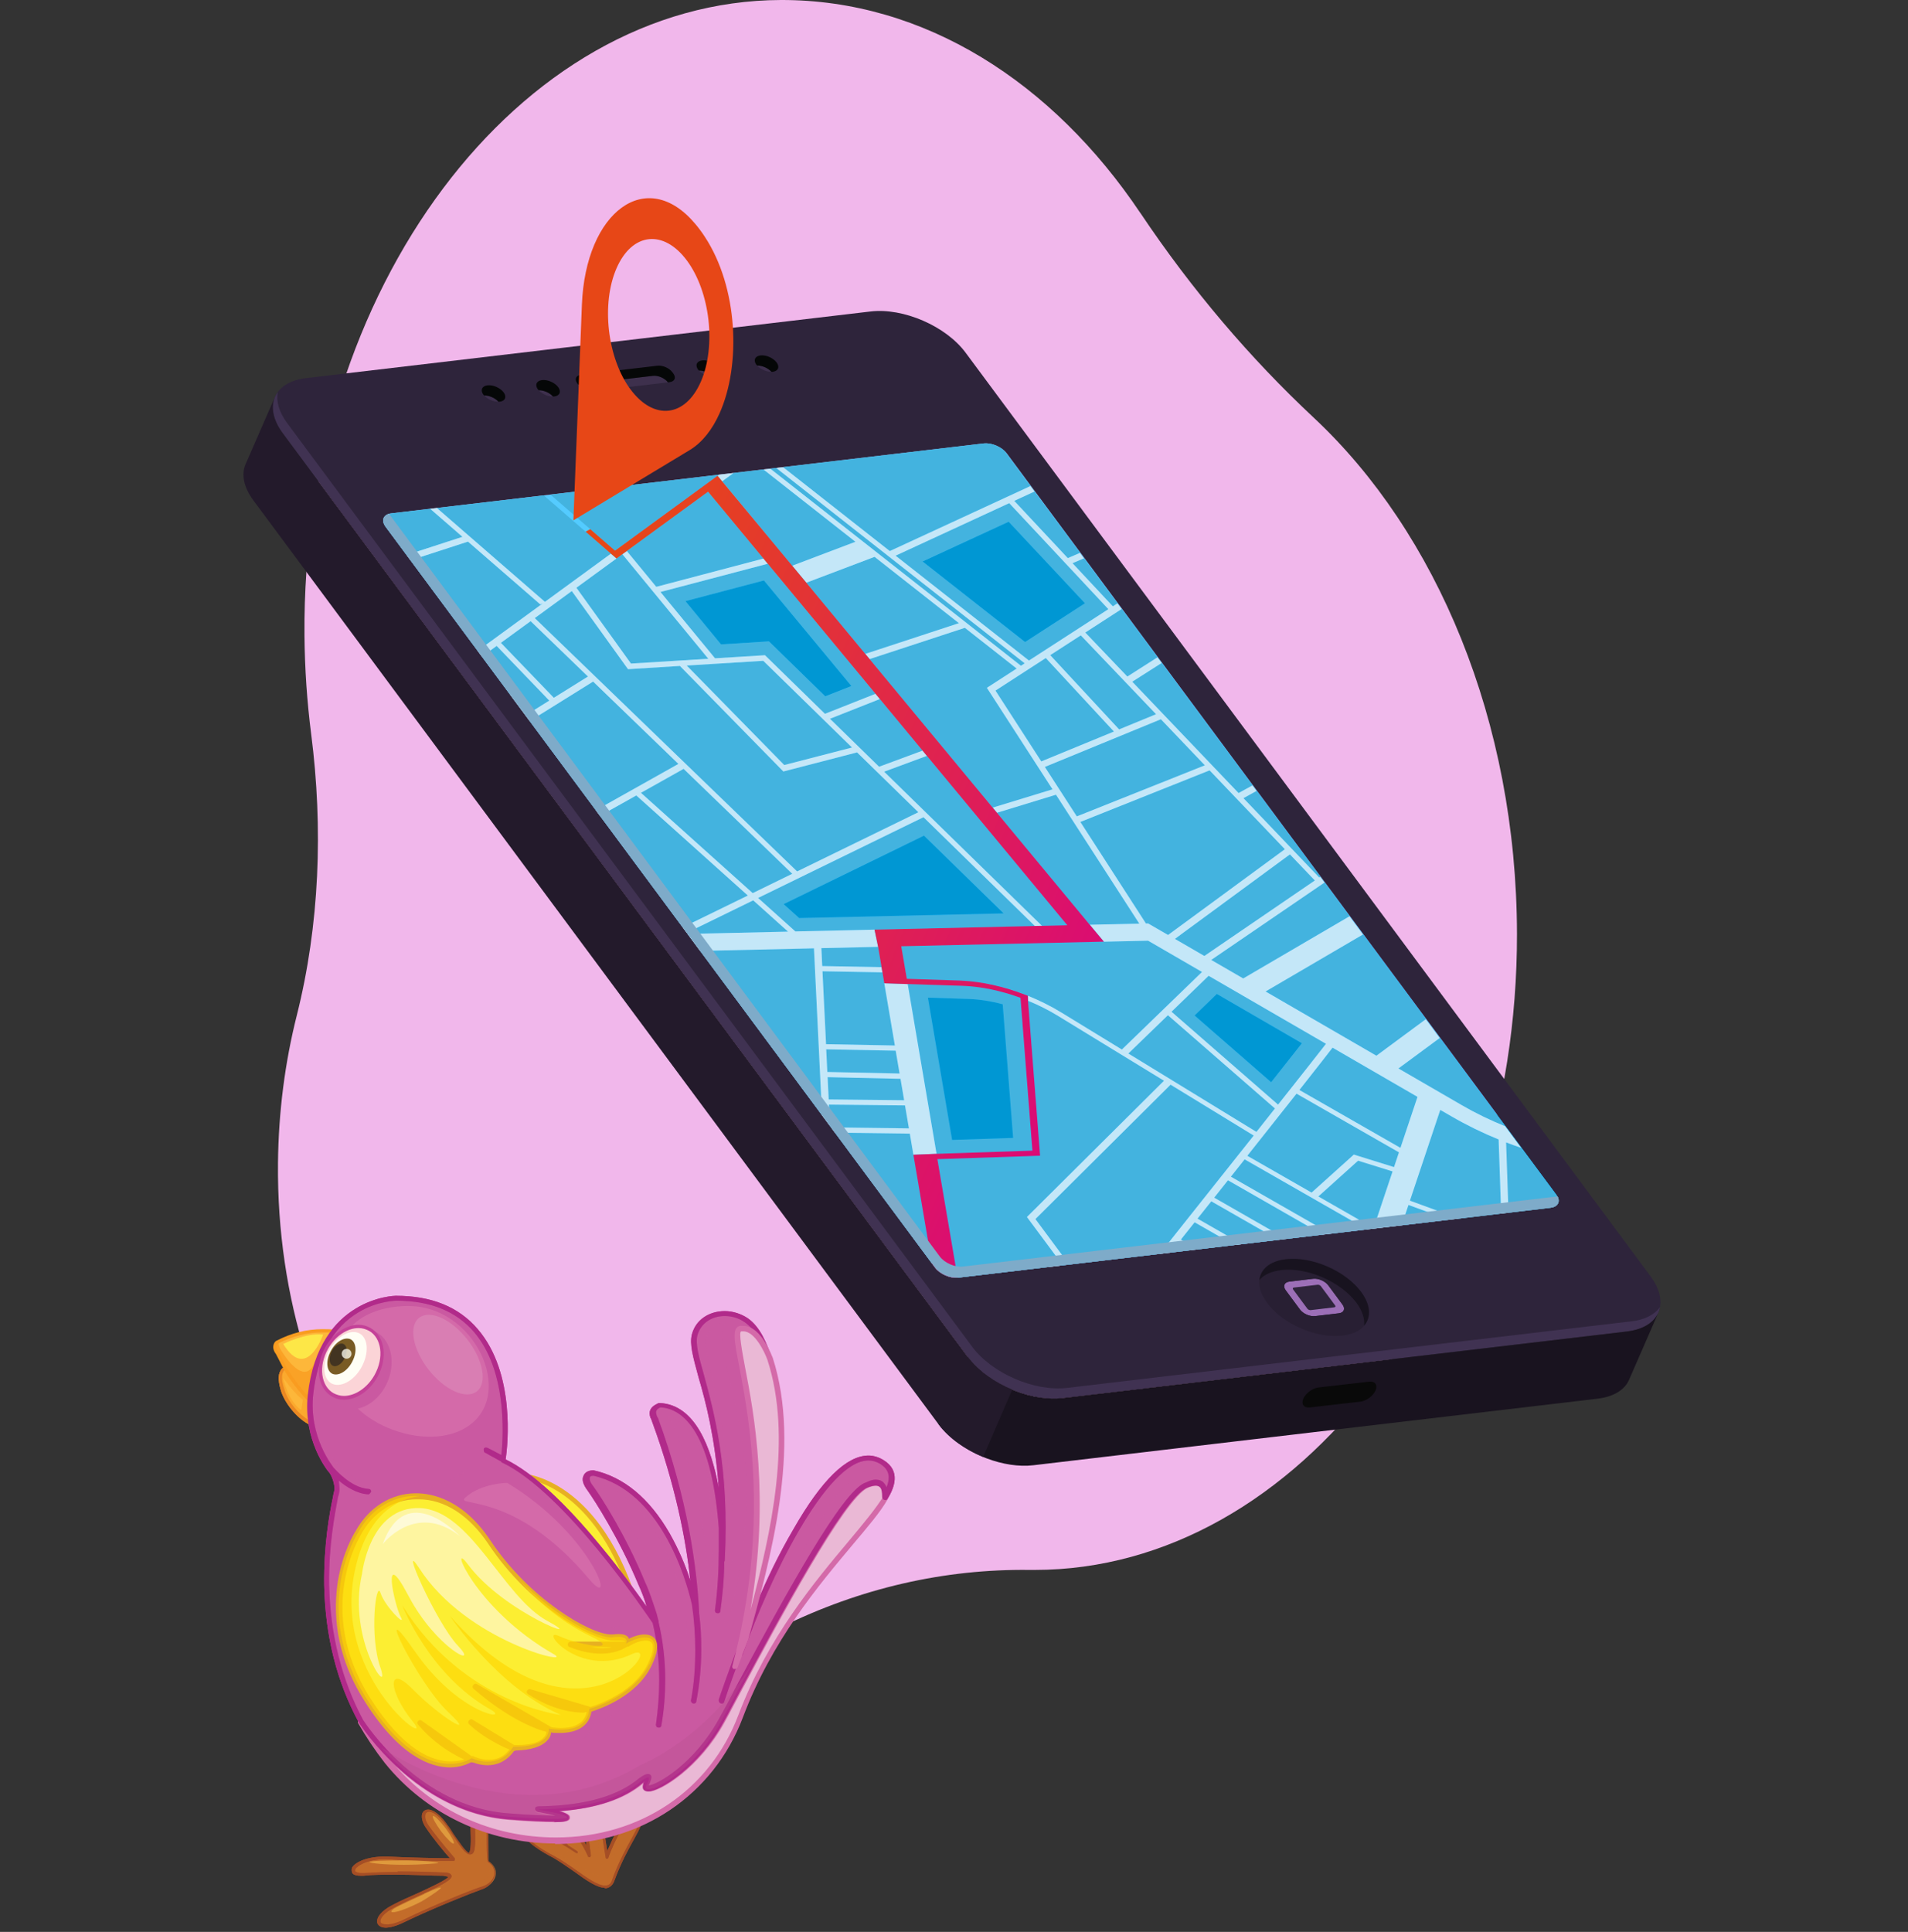
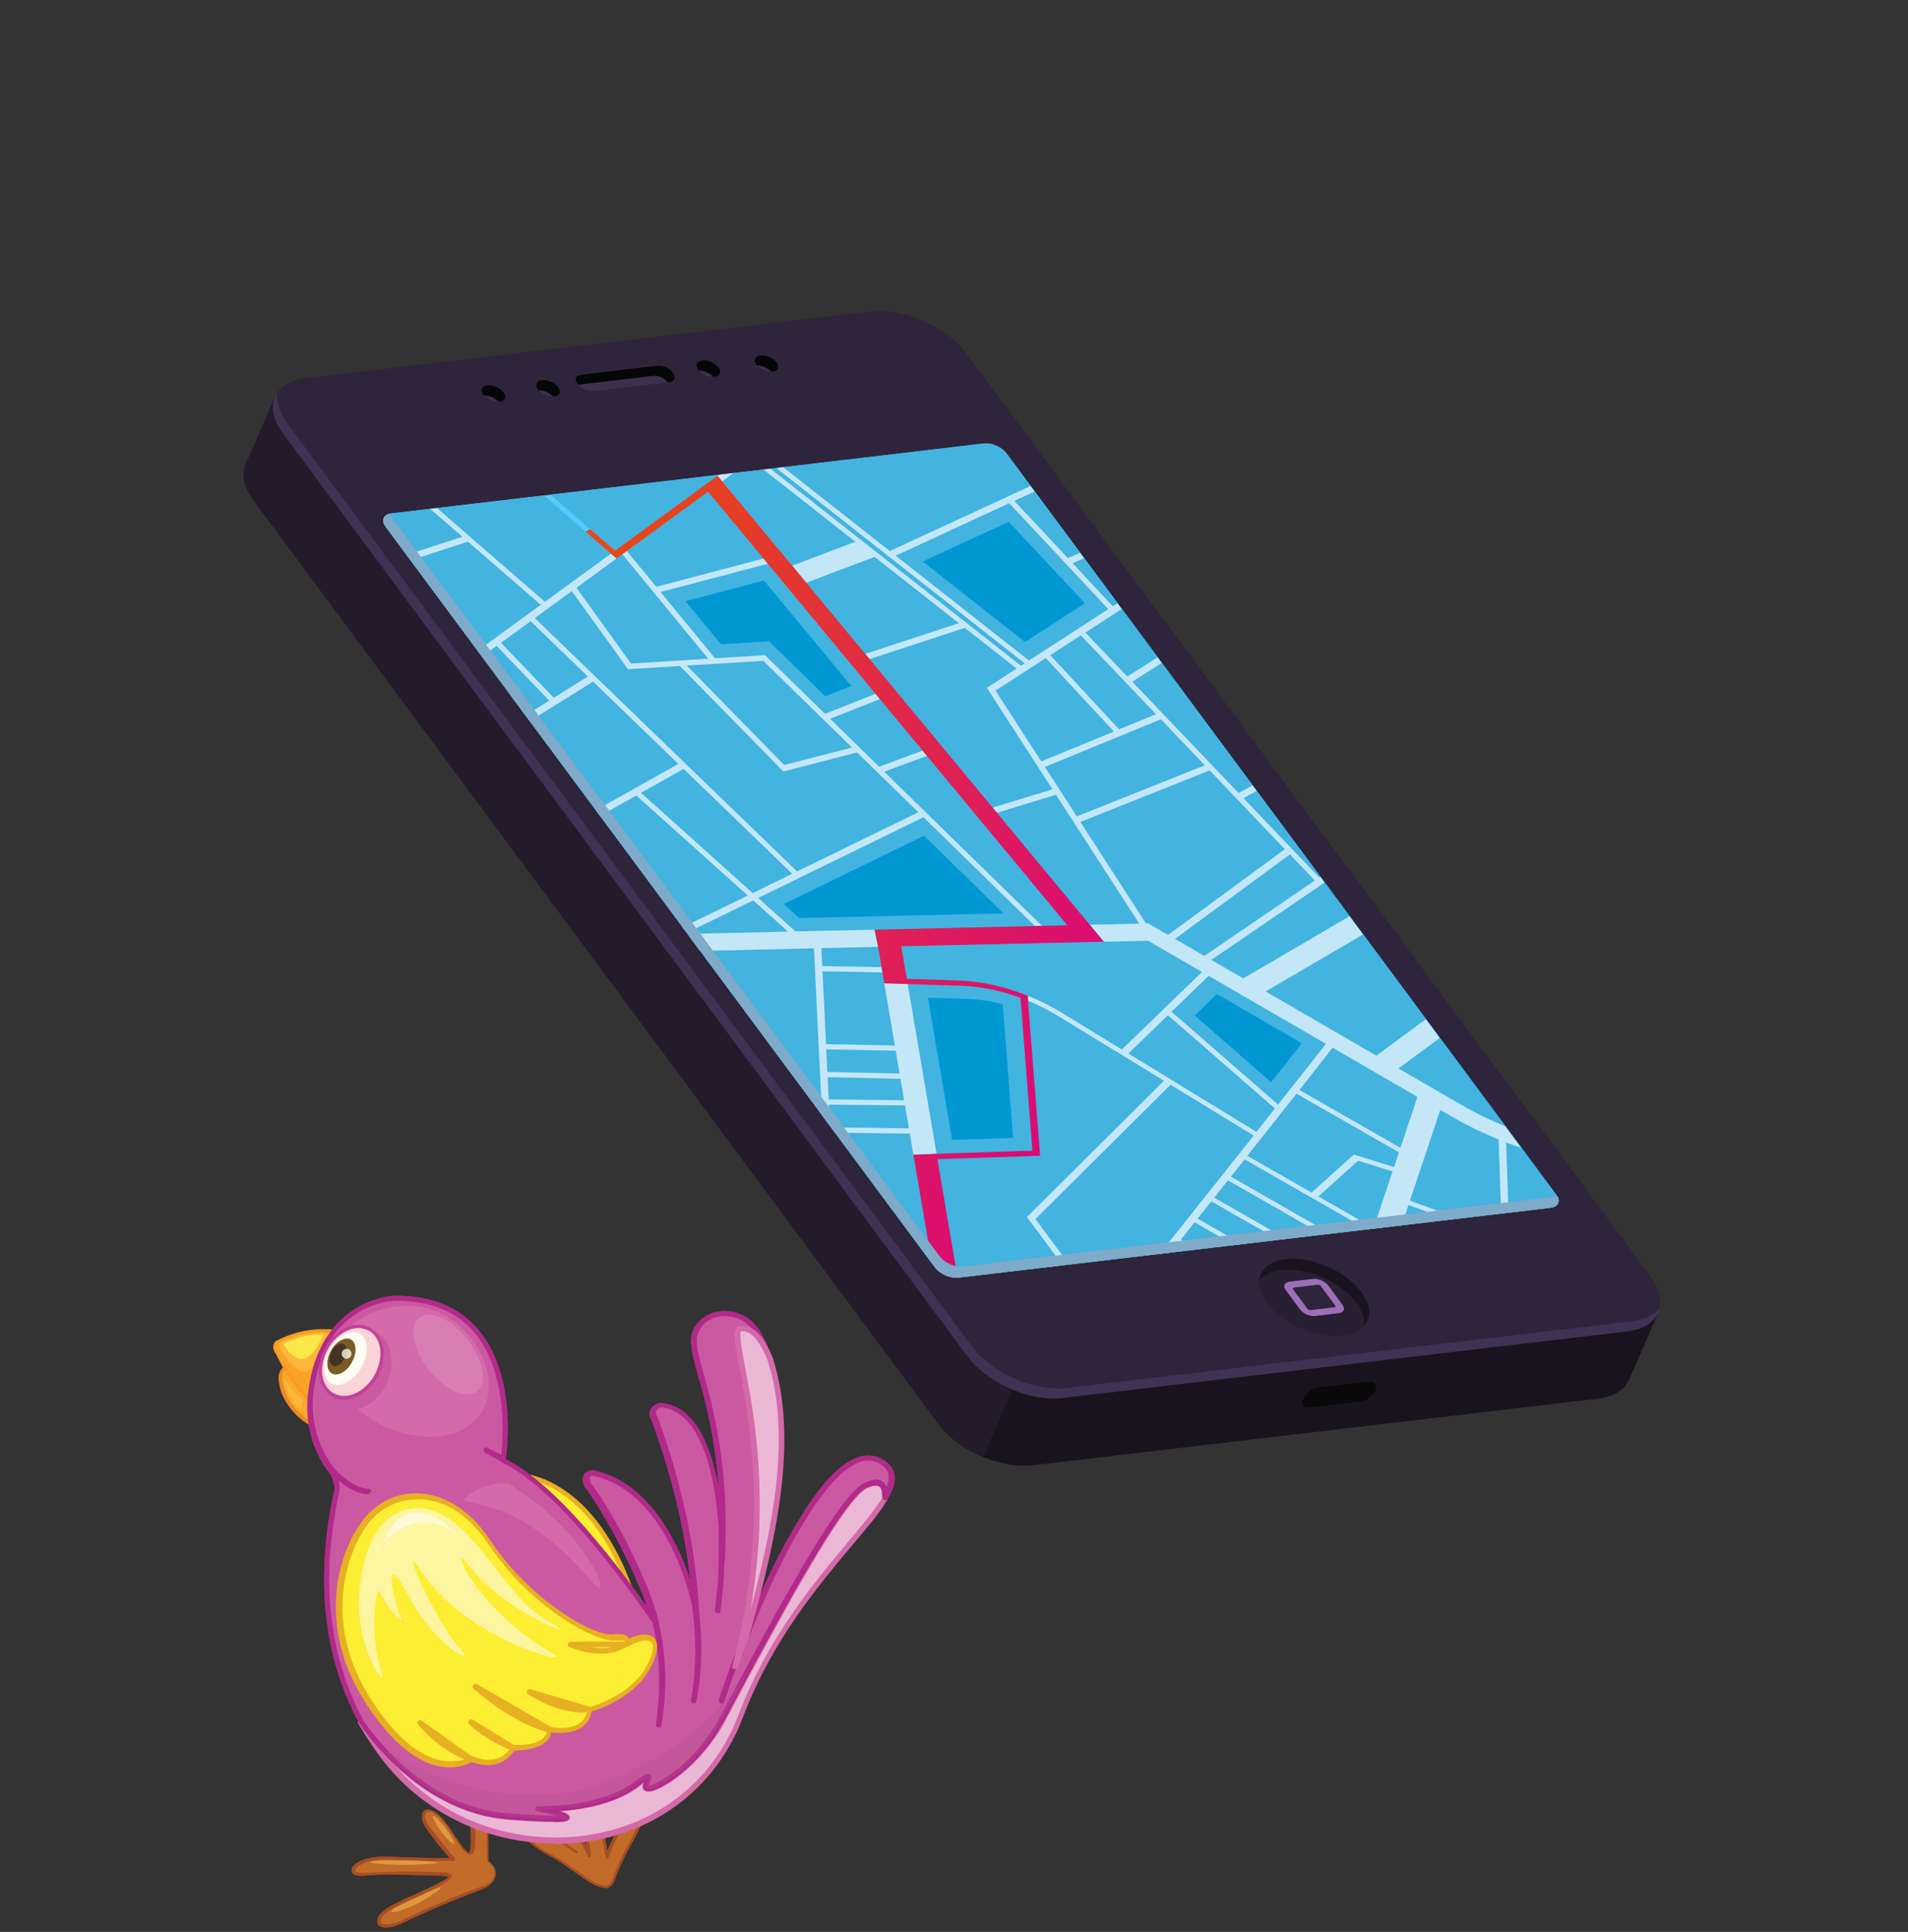
<svg xmlns="http://www.w3.org/2000/svg" width="405" height="410" viewBox="0 0 405 410" fill="none">
  <rect x="0" y="0" width="405" height="410" fill="#333333" stroke="none" />
-   <path d="M242.072 45.229C223.452 17.433 196.164 -0.08 165.77 0C110.007 0.16 64.011 61.507 64.629 134.843C64.689 141.963 65.175 148.944 66.046 155.759C68.618 175.753 67.834 196.314 62.984 215.56C60.502 225.416 59.117 235.925 59.007 246.847C58.444 304.471 94.085 352 137.902 352C147.673 352 157.03 349.663 165.665 345.388C182.569 337.021 200.511 332.949 218.569 333.181C218.917 333.181 219.259 333.181 219.606 333.181C275.716 333.181 322.11 272.023 322 198.215C321.928 152.994 304.919 113.006 278.866 88.65C265.382 76.044 253.007 61.543 242.072 45.214V45.229Z" fill="#F1B7EB" />
  <g clip-path="url(#clip0_185_5)">
    <path d="M330.339 253.463C331.363 254.84 330.819 256.117 329.118 256.322L203.38 271.152C201.69 271.353 199.494 270.401 198.462 269.021L81.856 111.794C80.84 110.42 81.384 109.143 83.074 108.943L208.812 94.112C210.51 93.915 212.705 94.867 213.73 96.244L330.347 253.467L330.339 253.463Z" fill="url(#paint0_linear_185_5)" />
    <path d="M350.355 270.87C354.546 276.518 352.297 281.748 345.356 282.57L225.583 296.699C218.634 297.518 209.611 293.616 205.423 287.961L60.017 91.948C55.827 86.3 58.071 81.06 65.012 80.237L184.796 66.104C191.745 65.285 200.772 69.198 204.963 74.846L350.362 270.874L350.355 270.87ZM203.388 271.156L329.126 256.325C330.823 256.128 331.368 254.851 330.347 253.467L213.722 96.241C212.705 94.867 210.51 93.915 208.804 94.109L83.074 108.943C81.384 109.143 80.84 110.42 81.856 111.794L198.473 269.016C199.497 270.393 201.701 271.348 203.391 271.148" fill="#2E243B" />
    <path d="M148.379 78.659C149.085 79.454 150.32 79.99 151.38 79.969C150.674 79.174 149.442 78.631 148.379 78.659Z" fill="#3E304D" />
    <path d="M138.606 79.767L122.76 81.638C123.418 82.522 124.844 83.139 125.939 83.016L141.785 81.145C141.127 80.261 139.708 79.647 138.606 79.767Z" fill="#3E304D" />
    <path d="M152.488 77.976C151.773 77.014 150.243 76.342 149.057 76.489C147.873 76.628 147.494 77.524 148.202 78.483C148.246 78.547 148.327 78.591 148.374 78.648C149.437 78.62 150.669 79.163 151.375 79.958C151.465 79.96 151.555 79.981 151.644 79.965C152.827 79.826 153.198 78.928 152.483 77.966L152.488 77.976Z" fill="#050707" />
    <path d="M114.369 82.838C115.075 83.633 116.31 84.168 117.37 84.147C116.664 83.353 115.432 82.809 114.369 82.838Z" fill="#3E304D" />
    <path d="M118.478 82.155C117.763 81.193 116.234 80.521 115.047 80.668C113.864 80.807 113.485 81.703 114.192 82.661C114.237 82.726 114.317 82.77 114.365 82.827C115.428 82.799 116.66 83.341 117.366 84.137C117.455 84.139 117.546 84.16 117.634 84.144C118.818 84.005 119.189 83.106 118.474 82.144L118.478 82.155Z" fill="#050707" />
    <path d="M102.795 83.944C103.501 84.739 104.736 85.274 105.796 85.253C105.09 84.458 103.858 83.915 102.795 83.944Z" fill="#3E304D" />
    <path d="M106.901 83.269C106.185 82.306 104.656 81.635 103.469 81.781C102.286 81.921 101.907 82.816 102.614 83.775C102.659 83.839 102.74 83.883 102.787 83.94C103.85 83.912 105.082 84.455 105.788 85.25C105.878 85.252 105.968 85.274 106.056 85.258C107.24 85.118 107.611 84.22 106.896 83.258L106.901 83.269Z" fill="#050707" />
    <path d="M160.741 77.596C161.447 78.391 162.682 78.926 163.741 78.906C163.035 78.11 161.804 77.567 160.741 77.596Z" fill="#3E304D" />
    <path d="M164.846 76.921C164.131 75.959 162.602 75.287 161.415 75.434C160.232 75.573 159.853 76.468 160.56 77.427C160.605 77.492 160.685 77.535 160.733 77.592C161.796 77.564 163.028 78.107 163.734 78.902C163.823 78.905 163.914 78.926 164.002 78.91C165.186 78.771 165.557 77.872 164.842 76.91L164.846 76.921Z" fill="#050707" />
    <path d="M142.914 79.252L142.717 78.995C142.062 78.104 140.636 77.486 139.53 77.613L123.34 79.526C122.242 79.657 121.889 80.491 122.548 81.374L122.744 81.632C122.744 81.632 122.744 81.632 122.752 81.635L138.598 79.763C139.696 79.632 141.111 80.255 141.778 81.141L142.122 81.1C143.227 80.973 143.569 80.143 142.914 79.252Z" fill="#050707" />
    <path d="M346.288 280.42L226.515 294.549C219.566 295.368 210.543 291.466 206.355 285.81L60.953 89.79C59.209 87.44 58.593 85.163 58.957 83.237C57.333 85.459 57.562 88.628 60.017 91.948L205.417 287.976C209.608 293.624 218.631 297.526 225.576 296.714L345.349 282.585C349.406 282.107 351.843 280.12 352.351 277.424C351.212 278.986 349.158 280.088 346.285 280.428L346.288 280.42Z" fill="#403252" />
    <path d="M284.957 276.859C285.62 277.753 285.267 278.588 284.161 278.715L279.139 279.31C278.034 279.437 276.6 278.816 275.937 277.922L272.915 273.84C272.252 272.946 272.605 272.112 273.71 271.984L278.732 271.39C279.838 271.262 281.272 271.883 281.935 272.778L284.957 276.859ZM278.203 278.044L283.225 277.449C283.465 277.417 283.544 277.234 283.4 277.045L280.378 272.963C280.237 272.766 279.917 272.628 279.676 272.659L274.655 273.254C274.414 273.286 274.346 273.464 274.487 273.661L277.509 277.743C277.65 277.94 277.963 278.075 278.203 278.044Z" fill="#9C6FB7" />
    <path d="M288.911 274.171C292.238 278.657 290.467 282.807 284.96 283.454C279.443 284.106 272.291 281.006 268.964 276.52C265.641 272.046 267.416 267.888 272.93 267.244C278.437 266.597 285.589 269.697 288.911 274.171ZM279.147 279.313L284.169 278.718C285.275 278.591 285.627 277.757 284.964 276.862L281.942 272.781C281.279 271.887 279.846 271.265 278.74 271.393L273.718 271.988C272.612 272.115 272.26 272.95 272.923 273.844L275.945 277.925C276.608 278.819 278.041 279.441 279.147 279.313Z" fill="#281F33" />
    <path d="M271.932 269.547C277.439 268.9 284.59 272 287.913 276.474C289.207 278.212 289.716 279.9 289.55 281.35C291.068 279.581 290.964 276.936 288.911 274.172C285.589 269.697 278.437 266.597 272.93 267.244C269.55 267.645 267.586 269.357 267.321 271.66C268.258 270.563 269.821 269.8 271.929 269.555L271.932 269.547Z" fill="#18131F" />
    <path d="M345.47 282.557L341.65 283.011L225.583 296.699C222.491 297.061 218.98 296.49 215.67 295.246C211.551 293.696 207.742 291.094 205.42 287.968L199.192 302.233C201.514 305.359 205.322 307.96 209.442 309.51C212.752 310.755 216.259 311.333 219.354 310.963L339.127 296.835C342.574 296.426 344.86 294.936 345.784 292.845L352.012 278.581C351.098 280.648 348.848 282.119 345.474 282.549L345.47 282.557Z" fill="#19131F" />
    <path d="M205.42 287.968L60.017 91.948C57.915 89.108 57.438 86.365 58.36 84.237L52.132 98.502C51.21 100.629 51.679 103.369 53.792 106.205L199.192 302.233C201.37 305.169 204.853 307.621 208.68 309.198L214.87 294.918C211.07 293.343 207.593 290.894 205.428 287.972L205.42 287.968Z" fill="#231A2B" />
    <path d="M290.597 293.225C291.866 293.077 292.484 293.907 291.986 295.077C291.481 296.243 290.047 297.316 288.778 297.463L278.045 298.698C276.769 298.842 276.15 298.012 276.648 296.842C277.154 295.676 278.584 294.611 279.864 294.46L290.597 293.225Z" fill="#090909" />
    <g style="mix-blend-mode:multiply">
      <path d="M330.596 253.874C330.453 253.911 330.31 253.949 330.139 253.966L204.401 268.796C202.711 268.997 200.515 268.045 199.483 266.665L82.874 109.445C82.77 109.309 82.695 109.168 82.625 109.038C81.301 109.397 80.936 110.552 81.856 111.794L198.473 269.016C199.497 270.393 201.701 271.349 203.391 271.148L329.129 256.317C330.656 256.137 331.239 255.085 330.603 253.877L330.596 253.874Z" fill="#7EABC9" />
    </g>
    <path d="M125.9 144.642L112.439 153.027L126.479 171.956L144.003 162.117L125.9 144.642Z" fill="#43B3DF" />
    <path d="M135.252 168.975L135.255 168.967L135.072 168.806L127.355 173.132L144.91 196.8L158.74 190.052L135.252 168.975Z" fill="#43B3DF" />
    <path d="M145.1 163.181L136.05 168.261L136.359 168.531L159.773 189.548L168.169 185.453L145.1 163.181Z" fill="#43B3DF" />
    <path d="M148.627 201.808L174.504 236.7L172.785 201.257L148.627 201.808Z" fill="#43B3DF" />
    <path d="M114.681 128.277L99.328 114.947L87.132 118.908L101.397 138.133L115.223 128.05L114.681 128.277Z" fill="#43B3DF" />
    <path d="M193.888 245.075L193.126 240.587L177.237 240.384L197.81 268.122L193.888 245.075Z" fill="#43B3DF" />
    <path d="M248.441 265.841L252.642 265.343L250.012 263.868C249.496 264.514 248.974 265.175 248.441 265.841Z" fill="#43B3DF" />
    <path d="M248.435 230.207L219.754 258.723L226.167 267.372L225.973 267.568L224.97 268.609L246.122 266.113C252.83 257.68 259.947 248.72 266.072 241.004L248.432 230.215L248.435 230.207Z" fill="#43B3DF" />
    <path d="M91.302 107.972L83.074 108.943C81.384 109.143 80.84 110.42 81.856 111.794L86.297 117.785L98.156 113.932L91.306 107.983L91.302 107.972Z" fill="#43B3DF" />
    <path d="M297.477 260.051L307.469 258.875L298.92 255.74L297.477 260.051Z" fill="#43B3DF" />
    <path d="M218.704 103.155L213.075 95.561C211.937 94.57 210.206 93.947 208.804 94.109L166.195 99.134L188.853 116.944L218.697 103.152L218.704 103.155Z" fill="#43B3DF" />
    <path d="M149.302 103.169L149.589 102.968L152.309 100.977L152.638 100.739L116.834 104.964L130.541 116.865L149.302 103.169Z" fill="#43B3DF" />
    <path d="M129.668 117.501L115.421 105.13L92.722 107.809L115.663 127.724L129.668 117.501Z" fill="#43B3DF" />
    <path d="M297.262 243.601L300.881 232.788L282.861 222.351C281.941 223.555 279.983 226.066 275.827 231.329L297.27 243.604L297.262 243.601Z" fill="#43B3DF" />
    <path d="M281.443 221.528L256.539 207.101L248.66 214.727L271.273 234.437C276.203 228.205 279.959 223.447 281.439 221.535L281.443 221.528ZM269.818 229.667L253.579 215.518L258.295 210.95L276.333 221.405C274.886 223.26 272.704 226.018 269.818 229.667Z" fill="#43B3DF" />
    <path d="M253.579 215.518L269.818 229.667C272.704 226.018 274.879 223.256 276.333 221.405L258.295 210.95L253.579 215.518Z" fill="#0097D3" />
    <path d="M217.49 140.768L164.753 99.306L163.492 99.457L216.696 141.284L217.49 140.768Z" fill="#43B3DF" />
    <path d="M256.759 163.487L229.325 174.437L243.247 195.978L243.719 195.974L247.94 198.419L272.73 180.218L256.759 163.487Z" fill="#43B3DF" />
    <path d="M235.259 129.278L214.217 106.78L190.094 117.925L218.399 140.175L235.251 129.275L235.259 129.278ZM195.834 119.163L214.094 110.721L230.289 128.039L217.578 136.26L195.834 119.163Z" fill="#43B3DF" />
    <path d="M214.101 110.724L195.834 119.163L217.589 136.256L230.293 128.031L214.101 110.724Z" fill="#0097D3" />
    <path d="M226.653 118.438L229.224 117.334L219.564 104.307L215.288 106.294L226.653 118.438Z" fill="#43B3DF" />
    <path d="M236.212 128.668L237.172 128.042L230.076 118.482L227.653 119.515L236.212 128.668Z" fill="#43B3DF" />
    <path d="M239.279 143.574L245.666 139.495L238.06 129.252L230.36 134.228L239.279 143.574Z" fill="#43B3DF" />
    <path d="M153.4 102.283L153.419 102.282L168.147 120.06L181.562 114.979L162.039 99.633L155.722 100.373L153.285 102.151L153.4 102.283Z" fill="#43B3DF" />
    <path d="M180.853 158.635L162.016 140.244L145.776 141.248L166.478 162.358L180.853 158.635Z" fill="#43B3DF" />
    <path d="M273.795 181.332L249.388 199.256L255.642 202.881L279.086 186.868L273.795 181.332Z" fill="#43B3DF" />
    <path d="M151.763 139.722L162.364 139.064L175.096 151.502L185.832 147.253L162.947 119.645L140.18 125.635L151.759 139.711L151.763 139.722ZM162.155 123.186L180.728 145.593L175.176 147.787L163.231 136.125L153.049 136.756L145.505 127.581L162.155 123.186Z" fill="#43B3DF" />
    <path d="M153.049 136.756L163.226 136.114L175.171 147.776L180.72 145.589L162.155 123.186L145.497 127.578L153.049 136.756Z" fill="#0097D3" />
    <path d="M222.93 139.042L237.548 154.797L245.385 151.573L229.415 134.842L222.93 139.042Z" fill="#43B3DF" />
    <path d="M223.386 167.515L209.459 145.964L209.736 145.785L215.779 141.874L204.788 133.234L184.569 139.867L210.694 171.388L223.386 167.515Z" fill="#43B3DF" />
    <path d="M186.593 162.735L195.83 159.312L186.756 148.36L176.173 152.549L186.593 162.735Z" fill="#43B3DF" />
    <path d="M308.076 236.957L305.678 235.574L299.235 254.826L309.615 258.628L318.597 257.567L318.057 241.845C314.639 240.454 311.282 238.818 308.076 236.957Z" fill="#43B3DF" />
    <path d="M247.908 215.46L239.513 223.586L266.695 240.214C268.06 238.487 269.376 236.83 270.622 235.25L247.908 215.46Z" fill="#43B3DF" />
    <path d="M250.632 263.086L254.303 265.148L261.968 264.241L253.543 259.421C252.603 260.607 251.628 261.833 250.632 263.086Z" fill="#43B3DF" />
    <path d="M319.644 242.47L320.154 257.381L329.118 256.322C330.52 256.159 331.118 255.26 330.72 254.172L322.905 243.639C321.816 243.266 320.731 242.886 319.644 242.47Z" fill="#43B3DF" />
    <path d="M310.266 234.537C313.226 236.255 316.319 237.75 319.473 239.017L305.587 220.3L296.836 226.76L310.258 234.534L310.266 234.537Z" fill="#43B3DF" />
    <path d="M162.046 118.547L150.275 104.352L133.035 116.941L139.283 124.549L162.046 118.547Z" fill="#43B3DF" />
    <path d="M194.934 172.392L181.927 159.689L166.289 163.734L144.325 141.335L133.313 142.023L121.374 125.436L113.514 131.177L169.206 184.942L194.934 172.392Z" fill="#43B3DF" />
    <path d="M217.947 258.274L247.038 229.357L224.595 215.626C222.57 214.386 220.415 213.298 218.214 212.398L220.78 245.283L198.99 246.009L203.276 271.162C203.276 271.162 203.358 271.161 203.388 271.156L222.451 268.904L224.368 266.927L217.947 258.274Z" fill="#43B3DF" />
    <path d="M116.594 148.687L105.422 137.079L102.305 139.36L108.159 147.25L112.185 151.441L116.594 148.687Z" fill="#43B3DF" />
    <path d="M106.321 136.427L117.559 148.091L124.796 143.575L112.634 131.828L106.321 136.427Z" fill="#43B3DF" />
    <path d="M159.883 191.072L145.774 197.963L145.951 198.202L167.273 197.717L159.883 191.072Z" fill="#43B3DF" />
    <path d="M192.106 234.602L175.958 234.432L176.176 238.964L176.401 239.261L192.938 239.473L192.106 234.602Z" fill="#43B3DF" />
    <path d="M174.532 205.021L187.11 205.256L186.387 200.948L174.347 201.227L174.532 205.021Z" fill="#43B3DF" />
    <path d="M160.905 190.573L168.819 197.681L185.614 197.299L219.642 196.524L196.008 173.446L160.902 190.581L160.905 190.573ZM213.031 193.849L169.643 194.841L166.351 191.883L196.136 177.35L213.039 193.852L213.031 193.849Z" fill="#43B3DF" />
    <path d="M169.635 194.838L213.031 193.849L196.128 177.347L166.344 191.88L169.635 194.838Z" fill="#0097D3" />
    <path d="M288.263 246.33L279.846 253.921L291.558 260.628L295.582 248.605L288.263 246.33Z" fill="#43B3DF" />
    <path d="M261.232 249.747L282.356 261.838L290.096 260.927L264.138 246.071C263.216 247.238 262.241 248.464 261.224 249.744L261.232 249.747Z" fill="#43B3DF" />
    <path d="M203.521 132.25L185.63 118.173L171.14 123.667L183.652 138.763L203.521 132.25Z" fill="#43B3DF" />
    <path d="M221.985 139.655L211.312 146.559L221.021 161.582L236.437 155.249L221.985 139.655Z" fill="#43B3DF" />
    <path d="M295.896 247.673L296.942 244.549L275.202 232.1C272.598 235.392 269.197 239.687 264.761 245.281L278.39 253.082L287.357 245.013L295.888 247.669L295.896 247.673Z" fill="#43B3DF" />
    <path d="M263.872 207.653L286.431 194.453L281.553 187.883L281.123 187.307L257.091 203.718L263.872 207.653Z" fill="#43B3DF" />
    <path d="M175.335 221.599L189.948 221.883L187.695 208.671L187.692 208.678L187.301 206.362L174.585 206.131L175.335 221.599Z" fill="#43B3DF" />
    <path d="M191.301 200.832L192.483 207.739L203.665 208.102C203.806 208.109 203.941 208.113 204.082 208.12L204.098 208.127C208.627 208.333 213.463 209.442 218.102 211.299L218.171 211.329C220.64 212.318 223.051 213.526 225.319 214.916L238.092 222.726L255.098 206.268L243.663 199.636L234.288 199.847L191.286 200.826L191.301 200.832Z" fill="#43B3DF" />
    <path d="M190.131 222.986L175.384 222.698L175.62 227.501L190.954 227.835L190.131 222.986Z" fill="#43B3DF" />
    <path d="M175.677 228.604L175.905 233.322L191.915 233.496L191.145 228.941L175.677 228.604Z" fill="#43B3DF" />
    <path d="M122.361 124.767L133.921 140.828L150.339 139.811L132.097 117.621L130.852 118.53L122.294 124.775L122.361 124.767Z" fill="#43B3DF" />
    <path d="M221.163 196.486L226.534 196.359L196.743 160.423L187.671 163.782L221.163 196.486Z" fill="#43B3DF" />
    <path d="M219.142 244.192L216.613 211.767C212.473 210.245 208.207 209.346 204.213 209.219L192.674 208.845L198.802 244.877L219.149 244.196L219.142 244.192ZM205.587 212.006C207.902 212.076 210.361 212.463 212.839 213.139L215.049 241.494L202.102 241.923L196.959 211.726L205.587 212.006Z" fill="#43B3DF" />
    <path d="M215.049 241.494L212.839 213.139C210.357 212.471 207.898 212.084 205.587 212.006L196.959 211.726L202.101 241.923L215.049 241.494Z" fill="#0097D3" />
    <path d="M262.888 168.299L265.826 166.683L246.555 140.705L240.325 144.671L262.888 168.299Z" fill="#43B3DF" />
    <path d="M280.004 186.233L280.219 186.091L279.986 185.773L266.702 167.86L263.927 169.392L280.004 186.233Z" fill="#43B3DF" />
    <path d="M241.801 196.012L224.122 168.659L211.602 172.489L231.3 196.251L241.801 196.012Z" fill="#43B3DF" />
    <path d="M254.159 258.646L263.607 264.055L271.347 263.144L257.089 254.98C256.149 256.166 255.177 257.384 254.167 258.649L254.159 258.646Z" fill="#43B3DF" />
    <path d="M246.407 152.642L221.786 162.764L228.568 173.258L255.737 162.419L246.407 152.642Z" fill="#43B3DF" />
    <path d="M257.693 254.191L272.974 262.943L280.714 262.032L260.608 250.518C259.671 251.697 258.696 252.923 257.69 254.199L257.693 254.191Z" fill="#43B3DF" />
    <path d="M292.154 224.042L302.629 216.301L293.768 204.354L289.288 198.309L268.63 210.404L292.154 224.042Z" fill="#43B3DF" />
    <path d="M153.4 102.283L168.147 120.06L153.419 102.282L153.4 102.283Z" fill="#C4E7F8" />
    <path d="M193.888 245.075L198.802 244.877L192.673 208.845L187.703 208.674L189.947 221.883L175.342 221.602L174.585 206.131L187.301 206.362L187.11 205.256L174.532 205.021L174.35 201.22L186.387 200.948L185.625 197.294L168.83 197.677L160.916 190.569L196.022 173.434L219.657 196.512L221.166 196.478L187.674 163.774L196.746 160.416L195.833 159.304L186.6 162.72L176.176 152.541L186.767 148.355L185.846 147.241L175.11 151.49L162.378 139.052L151.777 139.71L140.199 125.634L162.966 119.644L162.057 118.543L139.305 124.54L133.046 116.936L132.108 117.617L150.35 139.807L133.932 140.824L122.372 124.763L122.305 124.77L130.863 118.526L129.675 117.504L115.67 127.728L92.73 107.812L91.317 107.978L98.167 113.927L86.308 117.781L87.143 118.904L99.339 114.943L114.692 128.272L115.226 128.042L101.397 138.133L102.305 139.36L105.422 137.079L116.593 148.687L112.185 151.441L108.156 147.258L112.436 153.035L125.897 144.65L144 162.124L126.475 171.963L127.348 173.148L135.068 168.814L135.249 168.982L158.737 190.059L144.907 196.808L145.77 197.97L159.879 191.08L167.273 197.717L145.94 198.207L148.616 201.812L172.774 201.261L174.493 236.704L176.169 238.961L175.951 234.428L192.098 234.599L192.93 239.47L176.393 239.258L177.229 240.381L193.118 240.584L193.881 245.071L193.888 245.075ZM162.016 140.244L180.85 158.643L166.467 162.362L145.768 141.245L162.008 140.241L162.016 140.244ZM117.558 148.091L106.32 136.427L112.634 131.828L124.804 143.578L117.558 148.091ZM113.514 131.177L121.374 125.436L133.305 142.019L144.318 141.331L166.281 163.731L181.923 159.678L194.93 172.381L169.198 184.939L113.507 131.173L113.514 131.177ZM159.773 189.548L136.359 168.531L136.054 168.254L145.103 163.173L168.165 185.442L159.766 189.545L159.773 189.548ZM175.383 222.698L190.123 222.983L190.946 227.832L175.613 227.498L175.376 222.695L175.383 222.698ZM175.905 233.322L175.677 228.604L191.142 228.949L191.915 233.496L175.902 233.329L175.905 233.322Z" fill="#C4E7F8" />
    <path d="M322.905 243.639L319.477 239.01C316.322 237.742 313.229 236.247 310.269 234.53L296.847 226.756L305.598 220.296L304.175 218.375L302.636 216.304L292.162 224.045L268.642 210.418L289.308 198.327L288.72 197.529L286.446 194.46L263.891 207.652L257.107 203.724L281.142 187.306L280.245 186.093L280.03 186.235L263.946 169.391L266.72 167.859L265.844 166.682L262.904 168.306L240.34 144.677L246.57 140.711L245.678 139.51L239.294 143.581L230.372 134.243L238.075 129.258L237.176 128.053L236.216 128.679L227.658 119.526L230.08 118.493L229.228 117.344L226.657 118.449L215.296 106.297L219.576 104.321L218.72 103.162L188.876 116.954L166.218 99.144L164.768 99.313L217.505 140.775L216.711 141.291L163.507 99.463L162.057 99.632L181.581 114.978L168.166 120.059L171.158 123.665L185.645 118.18L203.547 132.252L183.675 138.773L184.591 139.877L204.811 133.244L215.802 141.884L209.759 145.795L209.482 145.974L223.412 167.518L210.716 171.398L211.628 172.491L224.148 168.661L241.827 196.014L231.326 196.254L234.329 199.856L243.704 199.645L255.14 206.277L238.134 222.735L225.361 214.925C223.092 213.535 220.678 212.334 218.212 211.338L218.248 212.404C220.448 213.303 222.603 214.391 224.629 215.632L247.071 229.363L217.98 258.28L224.401 266.932L222.485 268.909L225.007 268.607L226.01 267.566L226.204 267.37L219.791 258.721L248.472 230.205L266.112 240.994C259.984 248.717 252.867 257.678 246.163 266.103L248.474 265.828C249.007 265.162 249.529 264.501 250.045 263.855L252.675 265.33L254.335 265.135L250.664 263.073C251.668 261.823 252.635 260.594 253.575 259.408L262.001 264.228L263.643 264.034L254.195 258.626C255.205 257.361 256.177 256.143 257.117 254.956L271.376 263.12L273.018 262.926L257.737 254.174C258.75 252.901 259.725 251.676 260.655 250.493L280.761 262.007L282.403 261.813L261.279 249.722C262.295 248.442 263.27 247.216 264.193 246.049L290.151 260.906L297.529 260.037L298.971 255.726L307.521 258.861L309.658 258.611L299.279 254.809L305.722 235.556L308.12 236.94C311.326 238.801 314.683 240.437 318.101 241.828L318.641 257.55L320.205 257.367L319.695 242.456C320.782 242.873 321.864 243.26 322.956 243.625L322.905 243.639ZM300.88 232.788L297.262 243.601L275.819 231.326C279.978 226.055 281.933 223.552 282.854 222.347L300.873 232.784L300.88 232.788ZM245.385 151.573L237.548 154.797L222.93 139.042L229.415 134.842L245.385 151.573ZM190.102 117.929L214.224 106.783L235.267 129.282L218.414 140.182L190.109 117.932L190.102 117.929ZM211.312 146.559L221.985 139.655L236.445 155.252L221.026 161.593L211.309 146.567L211.312 146.559ZM221.786 162.764L246.415 152.645L255.745 162.422L228.568 173.258L221.786 162.764ZM243.719 195.974L243.243 195.985L229.325 174.437L256.756 163.494L272.726 180.226L247.936 198.427L243.708 195.978L243.719 195.974ZM255.642 202.881L249.396 199.259L273.806 181.328L279.089 186.86L255.646 202.874L255.642 202.881ZM256.55 207.097L281.454 221.523C279.969 223.443 276.225 228.196 271.288 234.425L248.675 214.715L256.554 207.089L256.55 207.097ZM239.513 223.586L247.908 215.46L270.622 235.25C269.379 236.822 268.06 238.487 266.695 240.214L239.513 223.586ZM264.766 245.292C269.201 239.698 272.595 235.399 275.207 232.111L296.946 244.56L295.9 247.684L287.369 245.028L278.402 253.096L264.773 245.296L264.766 245.292ZM279.846 253.921L288.271 246.333L295.59 248.609L291.565 260.631L279.854 253.925L279.846 253.921Z" fill="#C4E7F8" />
    <path d="M153.285 102.151L155.722 100.373L152.638 100.739L152.309 100.977L153.285 102.151Z" fill="#C4E7F8" />
    <path d="M217.745 211.162L218.113 211.295C213.474 209.438 208.638 208.329 204.109 208.123C208.515 208.321 213.222 209.392 217.745 211.162Z" fill="#C4E7F8" />
    <path d="M220.775 245.272L218.21 212.387L218.174 211.321L218.105 211.291L217.737 211.159C213.215 209.389 208.504 208.325 204.101 208.119L204.086 208.113C203.944 208.106 203.81 208.102 203.668 208.095L192.486 207.731L191.304 200.825L234.306 199.846L231.303 196.244L211.606 172.481L210.694 171.388L184.576 139.87L183.66 138.766L171.143 123.659L168.151 120.052L153.4 102.283L153.288 102.144L152.312 100.969L149.592 102.96L149.302 103.169L130.549 116.868L125.285 112.295C124.953 112.477 124.631 112.655 124.299 112.837L129.675 117.504L130.863 118.526L132.108 117.617L133.046 116.936L150.294 104.351L162.057 118.543L162.966 119.644L185.851 147.252L186.772 148.366L195.845 159.319L196.759 160.43L226.549 196.366L221.17 196.489L219.661 196.523L185.633 197.297L186.395 200.952L187.121 205.252L187.312 206.358L187.703 208.674L192.674 208.845L204.213 209.219C208.207 209.346 212.48 210.248 216.613 211.767L219.142 244.192L198.794 244.873L193.881 245.071L197.802 268.119L198.465 269.013C199.466 270.362 201.587 271.299 203.261 271.155L198.975 246.002L220.764 245.276L220.775 245.272Z" fill="url(#paint1_linear_185_5)" />
    <g style="mix-blend-mode:multiply">
      <path d="M330.596 253.874C330.453 253.911 330.31 253.949 330.139 253.966L204.401 268.796C202.711 268.997 200.515 268.045 199.483 266.665L82.874 109.445C82.77 109.309 82.695 109.168 82.625 109.038C81.301 109.397 80.936 110.552 81.856 111.794L198.473 269.016C199.497 270.393 201.701 271.349 203.391 271.148L329.129 256.317C330.656 256.137 331.239 255.085 330.603 253.877L330.596 253.874Z" fill="#7EABC9" />
    </g>
-     <path d="M152.731 87.737C157.342 77.454 156.672 60.988 149.601 50.242C149.288 49.753 148.957 49.284 148.619 48.83C148.282 48.375 147.938 47.936 147.584 47.52C137.268 35.233 124.303 44.874 123.517 64.658L122.876 80.973L121.71 110.429L137.603 100.824L146.408 95.512C149.074 93.896 151.202 91.159 152.734 87.729L152.731 87.737ZM133.84 82.655C128.901 75.995 127.575 64.47 130.879 56.909C134.184 49.347 140.855 48.625 145.797 55.278C150.731 61.927 152.058 73.452 148.764 81.009C145.459 88.57 138.785 89.3 133.843 82.647L133.84 82.655Z" fill="#E74717" />
  </g>
  <path d="M103.617 385.545C103.617 385.545 103.501 394.951 103.733 395.183C106.401 397.157 104.893 399.944 102.573 400.757C100.137 401.569 92.249 404.705 85.985 407.724C79.837 410.743 78.445 407.259 83.433 404.588C89.813 401.337 98.977 397.854 94.221 397.737C89.465 397.505 82.041 397.389 77.285 397.737C72.529 398.086 75.661 393.906 82.505 394.37C88.073 394.718 96.309 394.718 96.309 394.718C96.309 394.718 92.945 390.886 90.741 387.751C88.537 384.616 91.089 382.178 94.917 387.519C98.513 392.744 100.949 397.041 100.485 388.68C100.137 381.481 102.341 381.481 103.733 385.429L103.617 385.545Z" fill="#C36C2A" />
  <path d="M82.041 409.117C80.997 409.117 80.301 408.769 80.069 408.072C79.837 406.911 80.997 405.517 83.201 404.356C84.941 403.427 86.797 402.615 88.653 401.802C91.437 400.524 94.917 398.899 95.149 398.318C95.149 398.318 94.801 398.202 94.105 398.086C91.553 398.086 87.841 397.854 84.245 397.854C81.345 397.854 79.025 397.854 77.169 398.086C76.937 398.086 76.705 398.086 76.589 398.086C75.313 398.086 74.849 397.738 74.733 397.389C74.617 397.041 74.617 396.692 74.733 396.344C75.429 395.183 77.981 394.022 81.461 394.022C81.809 394.022 82.041 394.022 82.389 394.022C87.029 394.254 93.409 394.37 95.497 394.37C94.453 393.209 92.017 390.306 90.393 387.867C89.581 386.706 89.349 385.429 89.697 384.732C89.929 384.268 90.393 384.036 90.857 384.036C92.017 384.036 93.525 385.197 95.033 387.403C95.497 387.984 95.845 388.564 96.193 389.145C97.585 391.119 98.977 393.209 99.557 393.209C99.789 392.977 100.021 392.048 99.905 388.912C99.789 385.777 100.021 383.803 100.717 382.99C100.949 382.758 101.181 382.642 101.413 382.642C102.225 382.642 103.037 383.687 103.617 385.545C103.617 388.796 103.617 394.254 103.617 394.951C104.661 395.763 105.241 396.925 105.009 397.97C104.777 399.247 103.733 400.524 102.225 400.989C99.905 401.802 92.017 404.937 85.753 407.956C84.129 408.769 82.737 409.117 81.693 409.117H82.041ZM84.361 397.157C87.957 397.157 91.785 397.273 94.221 397.389C94.917 397.389 95.729 397.505 95.845 398.086C95.961 398.899 94.105 399.944 89.001 402.266C87.145 403.079 85.289 404.008 83.665 404.821C81.461 405.982 80.649 407.143 80.765 407.84C80.765 408.188 81.345 408.42 82.157 408.42C82.853 408.42 84.129 408.188 85.985 407.259C92.249 404.24 100.253 400.989 102.573 400.292C103.849 399.828 104.777 398.899 104.893 397.738C105.009 396.809 104.661 395.88 103.617 395.183C103.501 395.183 103.153 394.835 103.385 385.429C102.805 383.803 102.109 382.99 101.761 382.99C101.761 382.99 101.529 382.99 101.529 383.107C101.297 383.339 100.601 384.5 100.833 388.564C100.949 392.048 100.717 392.977 100.369 393.325C100.253 393.441 100.021 393.557 99.789 393.557C98.861 393.557 97.817 392.048 95.961 389.261C95.613 388.68 95.149 388.1 94.801 387.519C92.829 384.732 91.437 384.5 91.089 384.5C90.741 384.5 90.625 384.616 90.393 384.848C90.161 385.313 90.161 386.242 90.973 387.403C93.177 390.538 96.541 394.37 96.541 394.37C96.541 394.37 96.541 394.602 96.541 394.718C96.541 394.718 96.425 394.951 96.309 394.951C96.309 394.951 88.073 394.951 82.505 394.602C78.561 394.37 76.009 395.763 75.429 396.692C75.429 396.809 75.313 397.041 75.429 397.157C75.429 397.157 75.777 397.505 76.821 397.505C77.053 397.505 77.169 397.505 77.401 397.505C79.257 397.389 81.577 397.273 84.477 397.273L84.361 397.157Z" fill="#A54E25" />
  <g style="mix-blend-mode:multiply" opacity="0.52">
    <path d="M97.121 393.789C95.613 391.931 89.813 385.893 90.973 385.08C92.133 384.268 95.613 389.029 97.353 391.235C97.353 391.235 97.469 391.235 97.585 391.351C96.773 390.306 95.845 388.912 94.801 387.403C90.973 382.061 88.421 384.384 90.625 387.635C92.829 390.77 96.193 394.602 96.193 394.602C96.193 394.602 98.629 395.531 97.121 393.673V393.789Z" fill="#C36C2A" />
  </g>
  <g style="mix-blend-mode:multiply" opacity="0.52">
    <path d="M103.732 395.067L103.616 385.429C103.269 384.268 102.689 383.455 102.341 383.107C102.341 387.403 102.109 394.951 102.109 394.951C102.109 394.951 104.08 395.647 103.964 397.389C103.964 399.595 98.629 400.524 90.393 404.124C82.157 407.724 80.881 408.072 81.461 405.982C79.257 408.188 81.113 410.046 86.101 407.608C92.249 404.589 100.253 401.453 102.689 400.64C105.124 399.828 106.516 396.925 103.848 395.067H103.732Z" fill="#C36C2A" />
  </g>
  <g style="mix-blend-mode:multiply" opacity="0.52">
    <path d="M93.873 396.46C91.205 396.46 77.633 396.344 77.633 396.344C77.633 396.344 74.965 396.344 77.401 394.951C74.501 395.996 74.037 397.97 77.401 397.621C82.157 397.273 89.581 397.389 94.337 397.621C95.497 397.621 95.845 397.97 95.497 398.318C97.237 397.157 96.425 396.46 93.873 396.344V396.46Z" fill="#C36C2A" />
  </g>
  <path d="M82.041 409.117C80.997 409.117 80.301 408.769 80.069 408.072C79.837 406.911 80.997 405.517 83.201 404.356C84.941 403.427 86.797 402.615 88.653 401.802C91.437 400.524 94.917 398.899 95.149 398.318C95.149 398.318 94.801 398.202 94.105 398.086C91.553 398.086 87.841 397.854 84.245 397.854C81.345 397.854 79.025 397.854 77.169 398.086C76.937 398.086 76.705 398.086 76.589 398.086C75.313 398.086 74.849 397.738 74.733 397.389C74.617 397.041 74.617 396.692 74.733 396.344C75.429 395.183 77.981 394.022 81.461 394.022C81.809 394.022 82.041 394.022 82.389 394.022C87.029 394.254 93.409 394.37 95.497 394.37C94.453 393.209 92.017 390.306 90.393 387.867C89.581 386.706 89.349 385.429 89.697 384.732C89.929 384.268 90.393 384.036 90.857 384.036C92.017 384.036 93.525 385.197 95.033 387.403C95.497 387.984 95.845 388.564 96.193 389.145C97.585 391.119 98.977 393.209 99.557 393.209C99.789 392.977 100.021 392.048 99.905 388.912C99.789 385.777 100.021 383.803 100.717 382.99C100.949 382.758 101.181 382.642 101.413 382.642C102.225 382.642 103.037 383.687 103.617 385.545C103.617 388.796 103.617 394.254 103.617 394.951C104.661 395.763 105.241 396.925 105.009 397.97C104.777 399.247 103.733 400.524 102.225 400.989C99.905 401.802 92.017 404.937 85.753 407.956C84.129 408.769 82.737 409.117 81.693 409.117H82.041ZM84.361 397.157C87.957 397.157 91.785 397.273 94.221 397.389C94.917 397.389 95.729 397.505 95.845 398.086C95.961 398.899 94.105 399.944 89.001 402.266C87.145 403.079 85.289 404.008 83.665 404.821C81.461 405.982 80.649 407.143 80.765 407.84C80.765 408.188 81.345 408.42 82.157 408.42C82.853 408.42 84.129 408.188 85.985 407.259C92.249 404.24 100.253 400.989 102.573 400.292C103.849 399.828 104.777 398.899 104.893 397.738C105.009 396.809 104.661 395.88 103.617 395.183C103.501 395.183 103.153 394.835 103.385 385.429C102.805 383.803 102.109 382.99 101.761 382.99C101.761 382.99 101.529 382.99 101.529 383.107C101.297 383.339 100.601 384.5 100.833 388.564C100.949 392.048 100.717 392.977 100.369 393.325C100.253 393.441 100.021 393.557 99.789 393.557C98.861 393.557 97.817 392.048 95.961 389.261C95.613 388.68 95.149 388.1 94.801 387.519C92.829 384.732 91.437 384.5 91.089 384.5C90.741 384.5 90.625 384.616 90.393 384.848C90.161 385.313 90.161 386.242 90.973 387.403C93.177 390.538 96.541 394.37 96.541 394.37C96.541 394.37 96.541 394.602 96.541 394.718C96.541 394.718 96.425 394.951 96.309 394.951C96.309 394.951 88.073 394.951 82.505 394.602C78.561 394.37 76.009 395.763 75.429 396.692C75.429 396.809 75.313 397.041 75.429 397.157C75.429 397.157 75.777 397.505 76.821 397.505C77.053 397.505 77.169 397.505 77.401 397.505C79.257 397.389 81.577 397.273 84.477 397.273L84.361 397.157Z" fill="#A54E25" />
  <g opacity="0.46">
    <path d="M90.161 401.918C87.725 403.079 84.709 404.356 83.665 405.053C81.925 406.214 84.013 406.33 89.465 403.543C89.697 403.427 89.813 403.311 90.045 403.195C94.105 400.64 95.381 399.479 90.045 401.918H90.161Z" fill="#FFD053" />
  </g>
  <path opacity="0.46" d="M93.061 395.415C93.061 395.415 89.813 395.763 85.753 395.763C81.693 395.763 78.445 395.415 78.445 395.183C78.445 394.951 81.693 394.834 85.753 394.834C89.813 394.834 93.061 395.183 93.061 395.415Z" fill="#FFD053" />
  <path opacity="0.46" d="M94.569 387.983C95.729 389.609 96.541 391.003 96.309 391.235C96.077 391.467 94.917 390.306 93.641 388.68C92.481 387.055 91.669 385.661 91.901 385.429C92.133 385.197 93.293 386.358 94.569 387.983Z" fill="#FFD053" />
  <path d="M110.112 313.087C110.112 313.087 125.888 312.739 134.588 339.446C142.708 364.528 110.112 313.087 110.112 313.087Z" fill="#FCEE32" />
  <path d="M135.168 346.994C134.356 346.994 132.384 346.994 120.552 330.156C114.868 321.912 109.532 313.551 109.532 313.551C109.416 313.319 109.416 313.087 109.532 312.971C109.532 312.739 109.88 312.622 109.996 312.622C110.692 312.622 126.468 312.971 135.052 339.33C136.792 344.555 136.56 345.949 136.096 346.529C135.864 346.878 135.516 346.994 135.168 346.994ZM111.156 313.784C124.38 334.453 133.312 345.716 135.168 345.716C135.168 345.6 135.632 344.555 134.008 339.562C126.932 317.616 114.868 314.248 111.272 313.784H111.156Z" fill="#E7B022" />
  <path d="M187.25 310.3C177.275 304.03 162.891 334.801 157.207 350.942C157.207 350.942 157.555 349.781 158.135 347.69C155.003 355.586 153.263 361.044 153.263 361.044C153.263 361.044 155.003 355.47 158.135 347.69C163.123 329.692 169.271 306.7 163.355 288.354C162.427 285.451 161.035 281.967 158.483 280.225C154.771 277.671 148.855 278.716 147.579 283.361C146.071 288.702 154.887 301.011 153.379 331.202C153.379 331.202 153.379 328.415 153.147 324.351C152.451 314.829 149.899 298.688 140.155 298.224C140.155 298.224 138.068 298.804 138.648 300.662C139.228 302.404 146.419 320.17 147.579 342.233C147.579 342.233 147.579 341.652 147.231 340.491C145.839 334.685 140.387 315.874 125.772 312.623C125.772 312.623 122.756 312.623 125.192 315.874C127.048 318.428 132.268 326.673 136.096 335.962C136.908 337.82 137.72 339.91 138.416 342.233C138.648 342.93 138.88 343.626 138.996 344.323C138.996 344.323 138.996 344.323 138.996 344.207C140.503 350.361 140.967 357.677 139.691 366.153C140.967 357.56 140.503 350.245 138.996 344.207C137.604 342.233 120.32 316.222 106.864 309.952C107.212 307.862 111.62 275.581 84.129 275.697C84.013 275.581 68.237 275.581 65.801 295.901C64.641 305.539 70.325 312.042 70.325 312.042C70.325 312.042 74.153 316.687 78.329 316.803C74.153 316.571 70.325 312.042 70.325 312.042C70.325 312.042 71.485 313.784 71.485 315.874C71.485 317.732 64.177 342.117 76.705 365.224C77.401 366.385 88.885 384.036 108.14 385.429C128.092 386.822 118.464 384.616 114.868 384.036C111.272 383.455 127.28 385.197 136.096 377.881C136.096 377.881 138.88 375.675 137.256 378.694C135.632 381.713 146.535 377.185 153.147 365.108C159.759 353.148 177.855 317.732 183.887 315.177C183.887 315.177 188.178 312.739 188.062 317.616C190.034 314.364 190.15 311.926 187.366 310.184L187.25 310.3Z" fill="#CA59A1" />
  <path d="M117.768 386.59C115.68 386.59 112.432 386.474 108.14 386.126C88.537 384.732 76.705 366.385 76.241 365.689C71.485 356.98 69.049 347.226 68.817 336.427C68.701 327.834 69.977 320.983 70.673 317.732C70.789 316.919 71.021 316.222 71.021 316.106C71.021 314.364 70.093 312.739 69.977 312.622C69.513 312.158 64.293 305.655 65.337 296.017C67.657 275.232 83.897 275 84.013 275C91.553 275 97.353 277.322 101.413 282.083C109.416 291.373 107.792 306.7 107.328 309.719C113.012 312.506 119.856 318.777 127.744 328.415C131.804 333.292 135.168 338.052 137.256 340.955C136.792 339.33 136.212 337.82 135.516 336.311C131.572 326.789 126.236 318.428 124.728 316.338C123.684 314.945 123.452 313.9 123.916 313.087C124.38 312.042 125.772 312.042 125.888 312.042C125.888 312.042 125.888 312.042 126.004 312.042C132.384 313.435 137.836 317.964 142.128 325.396C144.1 328.879 145.608 332.479 146.536 335.498C145.608 326.673 143.288 314.945 138.416 301.707C138.3 301.359 138.184 301.011 138.068 300.894C137.836 300.198 137.836 299.617 138.068 299.153C138.532 298.224 139.692 297.875 139.808 297.759C139.808 297.759 139.924 297.759 140.04 297.759C147.58 298.108 150.943 307.165 152.567 315.758C151.755 304.959 149.784 297.411 148.276 292.302C147.116 288.005 146.304 285.218 146.884 283.128C147.696 280.109 150.48 278.251 153.843 278.251C155.583 278.251 157.323 278.832 158.715 279.761C161.383 281.619 162.775 285.102 163.819 288.238C169.039 304.262 164.979 324.002 160.687 340.143C162.659 335.382 165.327 329.808 168.459 324.467C174.375 314.132 179.711 308.907 184.351 308.907C185.395 308.907 186.555 309.255 187.483 309.836C191.311 312.158 189.803 315.758 188.411 318.08C188.295 318.312 187.947 318.428 187.715 318.312C187.483 318.312 187.251 317.964 187.251 317.732C187.251 316.687 187.135 315.99 186.787 315.642C186.555 315.409 186.207 315.293 185.859 315.293C184.931 315.293 184.003 315.758 184.003 315.758C179.131 317.732 164.979 344.207 157.323 358.489C155.815 361.276 154.655 363.599 153.611 365.456C148.276 375.21 139.924 380.204 137.604 380.204C137.024 380.204 136.676 379.971 136.56 379.739C136.328 379.391 136.444 378.926 136.56 378.462C136.56 378.346 136.676 378.23 136.792 378.113C136.676 378.113 136.56 378.346 136.328 378.462C132.384 381.829 126.468 383.803 118.696 384.384C120.784 384.964 120.784 385.429 120.784 385.777C120.784 386.474 119.856 386.706 117.536 386.706L117.768 386.59ZM71.949 314.596C71.949 314.596 72.065 315.525 72.065 315.99C72.065 316.222 72.065 316.803 71.717 317.848C71.137 321.099 69.745 327.834 69.861 336.311C70.093 346.877 72.529 356.515 77.053 364.992C77.517 365.689 89.001 383.571 108.024 384.848C112.316 385.197 115.564 385.313 117.536 385.313C117.536 385.313 117.768 385.313 117.884 385.313C116.956 385.081 115.796 384.848 114.636 384.616C114.172 384.616 113.592 384.384 113.592 383.919C113.592 383.339 114.056 383.339 115.1 383.339C124.38 383.107 131.224 381.133 135.632 377.417C135.98 377.184 136.908 376.488 137.488 376.488C137.836 376.488 138.068 376.604 138.184 376.836C138.416 377.301 138.184 377.881 137.72 378.926C139.692 378.694 147.348 374.282 152.567 364.876C153.611 363.018 154.887 360.696 156.279 357.909C167.415 337.124 178.667 316.803 183.539 314.713C183.771 314.713 184.815 314.016 185.859 314.016C186.555 314.016 187.251 314.248 187.599 314.713C187.831 314.945 188.063 315.293 188.179 315.642C189.107 313.319 188.643 311.81 186.787 310.648C185.975 310.184 185.163 309.952 184.351 309.952C175.419 309.952 163.239 335.149 157.671 351.058C157.671 351.29 157.439 351.406 157.207 351.406C155.003 357.212 153.727 361.16 153.727 361.16C153.727 361.508 153.263 361.625 153.031 361.508C152.799 361.508 152.567 361.16 152.567 360.928C152.567 360.928 152.567 360.812 152.567 360.696C152.567 360.696 154.423 355.122 157.439 347.342C162.195 330.156 168.691 306.7 162.659 288.354C161.731 285.451 160.455 282.199 158.019 280.574C156.859 279.761 155.351 279.296 153.843 279.296C150.943 279.296 148.74 280.922 148.044 283.361C147.58 285.102 148.276 287.773 149.436 291.837C151.407 299.153 154.887 311.461 153.843 331.085C153.843 331.201 153.843 331.318 153.727 331.434C153.727 334.917 153.379 338.401 152.915 341.884C152.915 342.233 152.567 342.465 152.219 342.349C151.871 342.349 151.755 342.001 151.755 341.768C152.335 337.472 152.567 333.175 152.567 328.995C152.567 327.37 152.567 325.86 152.567 324.234C150.943 302.636 144.216 298.92 140.272 298.688C140.04 298.688 139.46 299.037 139.344 299.385C139.228 299.617 139.228 299.849 139.344 300.198C139.344 300.314 139.46 300.662 139.692 301.011C145.956 318.08 147.928 332.711 148.392 342C148.392 342.117 148.392 342.233 148.392 342.349C148.74 344.903 148.856 347.458 148.856 350.013C148.856 353.728 148.508 357.444 147.812 361.044C147.812 361.392 147.464 361.625 147.116 361.508C146.884 361.508 146.652 361.16 146.652 360.928C147.348 357.328 147.58 353.728 147.58 350.129C147.58 346.994 147.348 343.742 146.884 340.607C145.608 334.917 140.156 316.454 126.004 313.203C125.772 313.203 125.308 313.203 125.192 313.551C125.192 313.668 124.96 314.248 126.004 315.525C127.628 317.732 132.964 326.092 136.908 335.73C137.836 337.704 138.532 339.91 139.228 342C139.46 342.581 139.576 343.394 139.808 344.091V344.323C140.736 348.271 141.2 352.335 141.2 356.515C141.2 359.651 140.968 362.902 140.388 366.153C140.388 366.502 140.04 366.734 139.692 366.618C139.344 366.618 139.228 366.269 139.228 366.037C139.692 362.786 139.924 359.651 139.924 356.631C139.924 352.451 139.46 348.271 138.532 344.439C137.14 342.465 119.856 316.687 106.632 310.416C106.516 310.416 106.4 310.3 106.4 310.184C104.661 309.255 103.037 308.326 103.037 308.326C102.805 308.326 102.689 307.978 102.689 307.745V307.513C102.805 307.165 103.153 307.165 103.501 307.281C103.501 307.281 104.893 307.978 106.4 308.791C106.632 307.049 106.864 303.449 106.516 299.153C105.937 292.186 103.965 286.612 100.601 282.664C96.773 278.251 91.321 276.045 84.129 276.045C84.129 276.045 80.185 276.045 76.125 278.484C70.673 281.735 67.425 287.541 66.497 295.785C65.453 305.075 70.789 311.345 70.789 311.461C71.137 311.81 74.501 315.758 78.213 315.99C78.561 315.99 78.793 316.222 78.793 316.57C78.793 316.57 78.445 317.151 78.213 317.151C75.777 317.035 73.457 315.525 71.949 314.248V314.596Z" fill="#C44198" />
  <g style="mix-blend-mode:multiply" opacity="0.33">
    <path d="M187.251 310.3C186.091 309.603 184.815 309.371 183.539 309.603C183.539 309.603 185.395 309.603 185.743 311.577C186.091 313.551 182.031 308.094 172.287 325.628C160.803 346.413 158.251 347.458 165.443 331.55C161.963 338.401 159.063 345.6 157.091 351.174C157.091 351.174 157.439 350.013 158.019 347.923C163.007 329.924 169.155 306.933 163.239 288.586C162.311 285.683 160.919 282.199 158.367 280.458C154.655 277.903 148.74 278.948 147.464 283.593C145.956 288.934 154.771 301.243 153.263 331.434C153.263 331.434 153.263 328.647 153.031 324.583C152.335 315.061 149.784 298.92 140.04 298.456C140.04 298.456 137.952 299.037 138.532 300.895C139.112 302.636 146.304 320.402 147.464 342.465C147.464 342.465 147.464 341.884 147.116 340.723C145.724 334.917 140.272 316.106 125.656 312.855C125.656 312.855 122.64 312.855 125.076 316.106C126.932 318.661 132.152 326.905 135.98 336.195C136.792 338.053 137.604 340.143 138.3 342.465C138.532 343.162 138.764 343.858 138.88 344.555C138.88 344.555 138.88 344.555 138.88 344.439C138.416 343.626 135.4 339.214 131.108 333.756C136.444 342.349 132.268 344.555 132.268 344.555C126.816 348.619 117.304 338.285 121.48 345.02C125.656 351.755 134.008 351.29 134.008 351.29C136.096 353.264 128.092 353.961 122.988 351.522C119.972 350.013 121.596 352.451 121.596 352.451C125.772 359.07 130.528 361.625 128.672 363.482C126.816 365.457 123.22 362.786 120.088 360.696C116.956 358.606 117.536 361.044 117.536 361.044C119.624 367.779 125.076 366.502 121.016 368.359C116.84 370.217 109.532 365.573 112.896 368.243C116.376 370.914 114.984 372.308 111.388 371.03C107.792 369.869 106.633 368.476 106.633 368.476C106.633 368.476 105.937 369.869 107.792 372.075C109.764 374.282 107.097 373.701 107.097 373.701C101.297 371.727 98.397 362.67 97.353 361.392C96.309 360.231 96.425 363.134 97.237 366.734C97.933 370.334 95.497 366.734 95.497 366.734C92.365 360.347 92.481 351.755 91.901 353.032C91.205 354.193 91.089 357.56 91.669 360.696C92.249 363.831 91.785 366.269 90.625 363.482C89.465 360.812 89.929 352.103 90.509 349.548C91.089 346.994 89.813 347.806 89.813 347.806C86.565 351.871 87.029 359.302 87.261 362.902C87.609 366.502 85.637 363.947 85.637 363.947C81.113 355.819 83.665 339.446 83.549 337.936C83.433 336.427 82.041 337.24 82.041 337.24C78.329 343.278 80.417 351.755 78.329 351.638C76.241 351.522 76.125 342.117 76.125 342.117C76.125 325.628 84.013 322.841 89.929 326.905C92.713 328.763 91.553 325.976 90.161 323.305C89.117 317.267 96.541 314.48 98.397 312.623C100.137 310.881 98.397 312.042 98.397 312.042C91.785 317.499 83.549 316.687 82.041 316.454C66.961 312.855 66.033 298.34 66.033 298.34C65.801 306.933 70.673 312.506 70.673 312.506C70.673 312.506 71.833 314.248 71.833 316.338C71.833 318.196 64.525 342.581 77.053 365.689C77.749 366.85 89.233 384.5 108.488 385.893C128.44 387.287 118.812 385.081 115.216 384.5C111.62 383.919 127.628 385.661 136.444 378.346C136.444 378.346 139.228 376.139 137.604 379.159C135.98 382.178 146.884 377.649 153.495 365.573C160.107 353.612 178.203 318.196 184.235 315.642C184.235 315.642 188.527 313.203 188.411 318.08C190.383 314.829 190.499 312.39 187.715 310.648L187.251 310.3ZM141.548 345.716C139.808 328.066 131.108 321.796 128.556 317.732C126.004 313.668 130.644 316.106 130.644 316.106C142.94 324.583 145.376 341.652 145.376 341.652C147 351.058 143.172 362.321 141.548 345.716ZM149.9 286.496C148.856 281.27 154.075 280.458 154.075 280.458C151.292 284.522 156.511 293.927 158.251 311.694C159.991 329.46 150.596 362.67 155.119 333.524C157.555 317.383 150.944 291.605 149.9 286.38V286.496ZM150.132 333.059C148.508 310.881 141.664 300.43 141.664 300.43C141.664 300.43 148.276 302.172 150.132 312.971C152.103 323.77 150.944 344.671 150.132 333.059Z" fill="#CA59A1" />
  </g>
  <path d="M123.916 384.384L125.076 393.557C125.076 393.557 122.06 386.358 119.508 387.519C117.768 388.332 120.32 391.467 120.32 391.467C120.32 391.467 115.332 388.332 112.78 388.68C110.228 389.029 112.548 391.467 117.536 394.022C122.524 396.576 128.672 403.195 130.296 398.783C133.66 389.377 138.3 385.777 135.052 384.848C132.5 384.035 128.904 393.789 128.904 393.789L127.28 383.803L123.916 384.152V384.384Z" fill="#C36C2A" />
  <path d="M128.44 400.64C126.7 400.64 124.38 399.015 121.828 397.157C120.32 396.112 118.812 395.067 117.42 394.254C115.564 393.325 111.156 390.77 111.388 389.261C111.388 388.796 111.852 388.448 112.664 388.332C112.78 388.332 113.012 388.332 113.244 388.332C115.1 388.332 117.884 389.725 119.392 390.538C118.928 389.841 118.58 388.796 118.696 388.1C118.696 387.751 119.044 387.403 119.392 387.287C119.624 387.287 119.856 387.171 120.088 387.171C121.828 387.171 123.568 389.841 124.496 391.699L123.568 384.384C123.568 384.384 123.568 384.268 123.568 384.152C123.568 384.152 123.684 384.152 123.8 384.152L127.164 383.803C127.164 383.803 127.512 383.803 127.512 384.035L128.904 392.86C129.948 390.422 132.384 384.732 134.704 384.732C134.82 384.732 134.936 384.732 135.052 384.732C135.632 384.964 136.096 385.197 136.212 385.661C136.56 386.59 135.864 387.984 134.588 390.306C133.428 392.396 131.804 395.299 130.412 399.131C130.064 400.176 129.252 400.757 128.324 400.757L128.44 400.64ZM113.244 389.029C113.244 389.029 112.896 389.029 112.78 389.029C112.548 389.029 111.968 389.145 111.968 389.493C111.968 390.19 113.592 391.815 117.652 393.906C119.16 394.718 120.668 395.763 122.176 396.809C124.612 398.55 126.932 400.176 128.44 400.176C129.136 400.176 129.716 399.828 129.948 398.899C131.34 395.067 132.964 392.164 134.124 390.074C135.168 388.1 135.98 386.706 135.748 386.009C135.748 385.777 135.4 385.545 134.936 385.429C134.936 385.429 134.82 385.429 134.704 385.429C134.124 385.429 132.964 386.009 131.108 389.725C129.948 391.932 129.136 394.138 129.136 394.254C129.136 394.37 129.02 394.486 128.788 394.486C128.672 394.486 128.556 394.37 128.556 394.254L127.048 384.616L124.264 384.964L125.424 393.789C125.424 393.789 125.424 394.022 125.192 394.138C125.076 394.138 124.844 394.138 124.844 394.022C124.148 392.396 121.944 388.1 120.088 388.1C119.972 388.1 119.74 388.1 119.624 388.1C119.392 388.1 119.276 388.332 119.276 388.564C119.044 389.493 120.204 391.119 120.552 391.583C120.552 391.583 120.552 391.815 120.552 391.932C120.552 391.932 120.32 392.048 120.204 391.932C120.204 391.932 115.796 389.145 113.244 389.145V389.029Z" fill="#A54E25" />
  <g style="mix-blend-mode:multiply" opacity="0.52">
    <path d="M117.536 394.138C122.524 396.692 128.672 403.311 130.296 398.899C133.66 389.493 138.3 385.893 135.052 384.964C134.82 384.964 134.472 384.964 134.24 384.964C133.196 387.403 132.036 390.19 130.992 392.512C129.832 395.067 129.252 394.951 128.904 393.673V393.789L127.28 383.803H126.12L125.888 384.732C125.888 384.732 127.512 394.022 127.976 397.157C128.44 400.292 118.464 393.441 115.68 391.467C114.057 390.306 113.245 389.261 112.897 388.68H112.665C110.113 389.029 112.433 391.467 117.42 394.022L117.536 394.138Z" fill="#C36C2A" />
  </g>
  <g style="mix-blend-mode:multiply" opacity="0.52">
    <path d="M121.132 389.957C120.436 389.029 119.856 388.332 119.276 387.751C118.232 388.796 120.32 391.583 120.32 391.583C120.32 391.583 117.652 389.957 115.217 389.145C115.217 389.145 128.672 399.595 121.016 389.841L121.132 389.957Z" fill="#C36C2A" />
  </g>
  <path d="M128.44 400.64C126.7 400.64 124.38 399.015 121.828 397.157C120.32 396.112 118.812 395.067 117.42 394.254C115.564 393.325 111.156 390.77 111.388 389.261C111.388 388.796 111.852 388.448 112.664 388.332C112.78 388.332 113.012 388.332 113.244 388.332C115.1 388.332 117.884 389.725 119.392 390.538C118.928 389.841 118.58 388.796 118.696 388.1C118.696 387.751 119.044 387.403 119.392 387.287C119.624 387.287 119.856 387.171 120.088 387.171C121.828 387.171 123.568 389.841 124.496 391.699L123.568 384.384C123.568 384.384 123.568 384.268 123.568 384.152C123.568 384.152 123.684 384.152 123.8 384.152L127.164 383.803C127.164 383.803 127.512 383.803 127.512 384.035L128.904 392.86C129.948 390.422 132.384 384.732 134.704 384.732C134.82 384.732 134.936 384.732 135.052 384.732C135.632 384.964 136.096 385.197 136.212 385.661C136.56 386.59 135.864 387.984 134.588 390.306C133.428 392.396 131.804 395.299 130.412 399.131C130.064 400.176 129.252 400.757 128.324 400.757L128.44 400.64ZM113.244 389.029C113.244 389.029 112.896 389.029 112.78 389.029C112.548 389.029 111.968 389.145 111.968 389.493C111.968 390.19 113.592 391.815 117.652 393.906C119.16 394.718 120.668 395.763 122.176 396.809C124.612 398.55 126.932 400.176 128.44 400.176C129.136 400.176 129.716 399.828 129.948 398.899C131.34 395.067 132.964 392.164 134.124 390.074C135.168 388.1 135.98 386.706 135.748 386.009C135.748 385.777 135.4 385.545 134.936 385.429C134.936 385.429 134.82 385.429 134.704 385.429C134.124 385.429 132.964 386.009 131.108 389.725C129.948 391.932 129.136 394.138 129.136 394.254C129.136 394.37 129.02 394.486 128.788 394.486C128.672 394.486 128.556 394.37 128.556 394.254L127.048 384.616L124.264 384.964L125.424 393.789C125.424 393.789 125.424 394.022 125.192 394.138C125.076 394.138 124.844 394.138 124.844 394.022C124.148 392.396 121.944 388.1 120.088 388.1C119.972 388.1 119.74 388.1 119.624 388.1C119.392 388.1 119.276 388.332 119.276 388.564C119.044 389.377 119.972 390.886 120.552 391.583L122.524 392.86C122.524 392.86 122.64 392.977 122.64 393.093C122.64 393.093 122.64 393.093 122.64 393.209C122.64 393.325 122.408 393.325 122.176 393.209L120.204 391.932C120.204 391.932 115.796 389.145 113.244 389.145V389.029Z" fill="#A54E25" />
  <path d="M60.465 290.328C60.465 290.328 58.493 290.676 60.117 295.321C61.045 298.108 63.481 300.894 65.917 301.94C65.685 300.43 65.569 298.804 65.685 297.063C62.669 294.043 60.465 290.328 60.465 290.328Z" fill="#FDB73A" />
  <path d="M66.381 302.636L65.801 302.404C63.365 301.243 60.813 298.34 59.769 295.553C59.073 293.463 58.957 291.837 59.537 290.908C59.885 290.212 60.465 290.095 60.465 290.095H60.697L60.813 290.212C60.813 290.212 63.017 293.927 66.033 296.946V297.179C66.033 298.92 66.033 300.546 66.265 301.94V302.636H66.381ZM60.349 290.792C60.349 290.792 60.117 291.024 60.117 291.141C59.769 291.721 59.653 292.882 60.465 295.205C61.277 297.643 63.365 300.082 65.453 301.359C65.337 300.082 65.221 298.688 65.453 297.179C63.017 294.624 61.045 291.721 60.465 290.792H60.349Z" fill="#F99C20" />
  <g style="mix-blend-mode:multiply" opacity="0.49">
    <path d="M65.801 297.063C62.785 294.043 60.581 290.328 60.581 290.328C60.581 290.328 58.609 290.676 60.233 295.321C61.161 298.108 63.597 300.894 66.033 301.94C65.801 300.43 65.685 298.804 65.801 297.063ZM63.945 299.269C63.945 299.269 61.277 297.643 60.117 292.418C60.117 292.418 62.785 296.134 64.293 297.063L63.945 299.269Z" fill="#F99C20" />
  </g>
  <path d="M66.381 302.636L65.801 302.404C63.365 301.243 60.813 298.34 59.769 295.553C59.073 293.463 58.957 291.837 59.537 290.908C59.885 290.212 60.465 290.095 60.465 290.095H60.697L60.813 290.212C60.813 290.212 63.017 293.927 66.033 296.946V297.179C66.033 298.92 66.033 300.546 66.265 301.94V302.636H66.381ZM60.349 290.792C60.349 290.792 60.117 291.024 60.117 291.141C59.769 291.721 59.653 292.882 60.465 295.205C61.277 297.643 63.365 300.082 65.453 301.359C65.337 300.082 65.221 298.688 65.453 297.179C63.017 294.624 61.045 291.721 60.465 290.792H60.349Z" fill="#EA8823" />
  <path d="M65.801 297.063C65.801 297.063 65.801 296.25 65.801 295.901C66.497 289.747 68.469 285.451 70.789 282.548C68.353 282.199 63.945 282.199 58.842 284.754C58.958 284.754 57.681 285.567 58.958 287.192L60.581 290.328C60.581 290.328 62.785 294.043 65.801 297.063Z" fill="#FDB73A" />
  <path d="M66.033 297.992L65.453 297.411C62.438 294.392 60.233 290.676 60.233 290.56L58.609 287.425C58.146 286.844 57.914 286.147 58.03 285.567C58.146 284.87 58.609 284.522 58.725 284.522C61.858 282.896 65.105 282.083 68.469 282.083C69.281 282.083 70.093 282.083 70.905 282.199H71.485L71.137 282.78C68.469 286.147 66.845 290.56 66.149 296.017C66.149 296.25 66.149 296.482 66.149 296.714C66.149 296.83 66.149 297.063 66.149 297.179V297.992H66.033ZM59.074 285.102C59.074 285.102 58.725 285.335 58.725 285.683C58.725 286.031 58.725 286.496 59.19 286.96L60.813 290.212C60.813 290.212 62.785 293.463 65.337 296.25C65.337 296.25 65.337 296.017 65.337 295.901C65.917 290.676 67.541 286.264 70.093 282.78C69.513 282.78 68.933 282.78 68.353 282.78C65.221 282.78 62.09 283.593 59.074 285.102Z" fill="#F99C20" />
  <path d="M60.117 285.219C60.117 285.219 64.989 282.78 68.585 283.244C68.585 283.244 65.105 293.347 60.117 285.219Z" fill="#FDE747" />
  <g opacity="0.8">
    <path d="M58.958 287.192L60.581 290.328C60.581 290.328 62.785 294.043 65.801 297.063C65.801 296.714 65.801 296.25 65.801 295.901C66.149 292.882 66.845 290.212 67.657 288.121C67.425 288.121 67.077 288.47 66.729 289.283C64.525 294.392 60.117 287.425 59.422 286.147C58.958 285.102 59.19 284.638 59.422 284.522C59.19 284.522 59.074 284.638 58.958 284.754C58.958 284.754 57.681 285.567 58.958 287.192Z" fill="#F99C20" />
  </g>
  <path d="M183.887 315.293C177.971 317.732 159.759 353.148 153.148 365.224C146.536 377.184 135.632 381.713 137.256 378.81C138.88 375.791 136.096 377.997 136.096 377.997C127.28 385.429 111.273 383.571 114.868 384.152C118.464 384.732 127.976 386.938 108.141 385.545C88.885 384.152 77.401 366.502 76.705 365.34C78.213 368.243 80.069 371.03 82.273 373.817C102.341 398.899 145.26 396.112 157.324 364.295C166.255 340.607 183.075 326.324 188.063 317.848C188.179 312.971 183.887 315.409 183.887 315.409V315.293Z" fill="#EAB8D5" />
  <path d="M117.884 391.235C103.617 391.235 90.393 384.964 81.693 374.165C79.605 371.495 77.749 368.708 76.009 365.689C75.893 365.456 76.009 365.108 76.241 364.876C76.473 364.76 76.821 364.876 77.053 365.108C77.517 365.921 89.001 383.687 108.024 385.081C112.316 385.429 115.564 385.545 117.536 385.545C117.536 385.545 117.768 385.545 117.884 385.545C116.956 385.313 115.796 385.081 114.636 384.848C114.172 384.848 113.592 384.616 113.592 384.152C113.592 383.571 114.056 383.571 115.1 383.571C124.38 383.339 131.224 381.365 135.632 377.649C135.98 377.417 136.908 376.72 137.488 376.72C137.836 376.72 138.068 376.836 138.184 377.068C138.416 377.533 138.184 378.113 137.72 379.158C139.692 378.926 147.348 374.514 152.567 365.108C153.611 363.25 154.887 360.928 156.279 358.141C167.415 337.356 178.667 317.035 183.539 314.945C183.771 314.945 184.815 314.248 185.859 314.248C186.555 314.248 187.251 314.48 187.599 314.945C188.179 315.525 188.527 316.57 188.411 317.964V318.196C186.903 320.867 184.119 324.118 180.987 327.834C173.795 336.427 163.819 348.155 157.671 364.528C151.407 381.016 136.096 391.351 117.768 391.351L117.884 391.235ZM83.433 374.165C91.901 384.268 104.428 389.958 118 389.958C135.864 389.958 150.711 379.971 156.743 363.947C163.007 347.458 172.983 335.614 180.291 326.905C183.307 323.305 185.975 320.054 187.483 317.616C187.483 316.687 187.367 315.99 187.019 315.642C186.787 315.409 186.439 315.293 186.091 315.293C185.163 315.293 184.235 315.758 184.235 315.758C179.363 317.732 165.211 344.207 157.555 358.489C156.047 361.276 154.887 363.599 153.843 365.456C148.508 375.21 140.156 380.204 137.836 380.204C137.256 380.204 136.908 379.971 136.792 379.739C136.56 379.391 136.676 378.926 136.792 378.462C136.792 378.346 136.908 378.23 137.024 378.113C136.908 378.113 136.792 378.346 136.56 378.462C132.616 381.829 126.7 383.803 118.928 384.384C121.016 384.964 121.016 385.429 121.016 385.777C121.016 386.474 120.088 386.706 117.768 386.706C115.68 386.706 112.432 386.59 108.14 386.242C97.353 385.429 88.885 379.623 83.433 374.281V374.165Z" fill="#D46AA9" />
  <path d="M117.768 386.59C115.68 386.59 112.432 386.474 108.14 386.126C88.537 384.732 76.705 366.385 76.241 365.689C71.485 356.98 69.049 347.226 68.817 336.427C68.701 327.834 69.977 320.983 70.673 317.732C70.789 316.919 71.021 316.222 71.021 316.106C71.021 314.364 70.093 312.739 69.977 312.622C69.513 312.158 64.293 305.655 65.337 296.017C67.657 275.232 83.897 275 84.013 275C91.553 275 97.353 277.322 101.413 282.083C109.416 291.373 107.792 306.7 107.328 309.719C113.012 312.506 119.856 318.777 127.744 328.415C131.804 333.292 135.168 338.052 137.256 340.955C136.792 339.33 136.212 337.82 135.516 336.311C131.572 326.789 126.236 318.428 124.728 316.338C123.684 314.945 123.452 313.9 123.916 313.087C124.38 312.042 125.772 312.042 125.888 312.042C125.888 312.042 125.888 312.042 126.004 312.042C132.384 313.435 137.836 317.964 142.128 325.396C144.1 328.879 145.608 332.479 146.536 335.498C145.608 326.673 143.288 314.945 138.416 301.707C138.3 301.359 138.184 301.011 138.068 300.894C137.836 300.198 137.836 299.617 138.068 299.153C138.532 298.224 139.692 297.875 139.808 297.759C139.808 297.759 139.924 297.759 140.04 297.759C147.58 298.108 150.943 307.165 152.567 315.758C151.755 304.959 149.784 297.411 148.276 292.302C147.116 288.005 146.304 285.218 146.884 283.128C147.696 280.109 150.48 278.251 153.843 278.251C155.583 278.251 157.323 278.832 158.715 279.761C161.383 281.619 162.775 285.102 163.819 288.238C169.039 304.262 164.979 324.002 160.687 340.143C162.659 335.382 165.327 329.808 168.459 324.467C174.375 314.132 179.711 308.907 184.351 308.907C185.395 308.907 186.555 309.255 187.483 309.836C191.311 312.158 189.803 315.758 188.411 318.08C188.295 318.312 187.947 318.428 187.715 318.312C187.483 318.312 187.251 317.964 187.251 317.732C187.251 316.687 187.135 315.99 186.787 315.642C186.555 315.409 186.207 315.293 185.859 315.293C184.931 315.293 184.003 315.758 184.003 315.758C179.131 317.732 164.979 344.207 157.323 358.489C155.815 361.276 154.655 363.599 153.611 365.456C148.276 375.21 139.924 380.204 137.604 380.204C137.024 380.204 136.676 379.971 136.56 379.739C136.328 379.391 136.444 378.926 136.56 378.462C136.56 378.346 136.676 378.23 136.792 378.113C136.676 378.113 136.56 378.346 136.328 378.462C132.384 381.829 126.468 383.803 118.696 384.384C120.784 384.964 120.784 385.429 120.784 385.777C120.784 386.474 119.856 386.706 117.536 386.706L117.768 386.59ZM71.949 314.596C71.949 314.596 72.065 315.525 72.065 315.99C72.065 316.222 72.065 316.803 71.717 317.848C71.137 321.099 69.745 327.834 69.861 336.311C70.093 346.877 72.529 356.515 77.053 364.992C77.517 365.689 89.001 383.571 108.024 384.848C112.316 385.197 115.564 385.313 117.536 385.313C117.536 385.313 117.768 385.313 117.884 385.313C116.956 385.081 115.796 384.848 114.636 384.616C114.172 384.616 113.592 384.384 113.592 383.919C113.592 383.339 114.056 383.339 115.1 383.339C124.38 383.107 131.224 381.133 135.632 377.417C135.98 377.184 136.908 376.488 137.488 376.488C137.836 376.488 138.068 376.604 138.184 376.836C138.416 377.301 138.184 377.881 137.72 378.926C139.692 378.694 147.348 374.282 152.567 364.876C153.611 363.018 154.887 360.696 156.279 357.909C167.415 337.124 178.667 316.803 183.539 314.713C183.771 314.713 184.815 314.016 185.859 314.016C186.555 314.016 187.251 314.248 187.599 314.713C187.831 314.945 188.063 315.293 188.179 315.642C189.107 313.319 188.643 311.81 186.787 310.648C185.975 310.184 185.163 309.952 184.351 309.952C175.419 309.952 163.239 335.149 157.671 351.058C157.671 351.29 157.439 351.406 157.207 351.406C155.003 357.212 153.727 361.16 153.727 361.16C153.727 361.508 153.263 361.625 153.031 361.508C152.799 361.508 152.567 361.16 152.567 360.928C152.567 360.928 152.567 360.812 152.567 360.696C152.567 360.696 154.423 355.122 157.439 347.342C162.195 330.156 168.691 306.7 162.659 288.354C161.731 285.451 160.455 282.199 158.019 280.574C156.859 279.761 155.351 279.296 153.843 279.296C150.943 279.296 148.74 280.922 148.044 283.361C147.58 285.102 148.276 287.773 149.436 291.837C151.407 299.153 154.887 311.461 153.843 331.085C153.843 331.201 153.843 331.318 153.727 331.434C153.727 334.917 153.379 338.401 152.915 341.884C152.915 342.233 152.567 342.465 152.219 342.349C151.871 342.349 151.755 342.001 151.755 341.768C152.335 337.472 152.567 333.175 152.567 328.995C152.567 327.37 152.567 325.86 152.567 324.234C150.943 302.636 144.216 298.92 140.272 298.688C140.04 298.688 139.46 299.037 139.344 299.385C139.228 299.617 139.228 299.849 139.344 300.198C139.344 300.314 139.46 300.662 139.692 301.011C145.956 318.08 147.928 332.711 148.392 342C148.392 342.117 148.392 342.233 148.392 342.349C148.74 344.903 148.856 347.458 148.856 350.013C148.856 353.728 148.508 357.444 147.812 361.044C147.812 361.392 147.464 361.625 147.116 361.508C146.884 361.508 146.652 361.16 146.652 360.928C147.348 357.328 147.58 353.728 147.58 350.129C147.58 346.994 147.348 343.742 146.884 340.607C145.608 334.917 140.156 316.454 126.004 313.203C125.772 313.203 125.308 313.203 125.192 313.551C125.192 313.668 124.96 314.248 126.004 315.525C127.628 317.732 132.964 326.092 136.908 335.73C137.836 337.704 138.532 339.91 139.228 342C139.46 342.581 139.576 343.394 139.808 344.091V344.323C140.736 348.271 141.2 352.335 141.2 356.515C141.2 359.651 140.968 362.902 140.388 366.153C140.388 366.502 140.04 366.734 139.692 366.618C139.344 366.618 139.228 366.269 139.228 366.037C139.692 362.786 139.924 359.651 139.924 356.631C139.924 352.451 139.46 348.271 138.532 344.439C137.14 342.465 119.856 316.687 106.632 310.416C106.516 310.416 106.4 310.3 106.4 310.184C104.661 309.255 103.037 308.326 103.037 308.326C102.805 308.326 102.689 307.978 102.689 307.745V307.513C102.805 307.165 103.153 307.165 103.501 307.281C103.501 307.281 104.893 307.978 106.4 308.791C106.632 307.049 106.864 303.449 106.516 299.153C105.937 292.186 103.965 286.612 100.601 282.664C96.773 278.251 91.321 276.045 84.129 276.045C84.129 276.045 80.185 276.045 76.125 278.484C70.673 281.735 67.425 287.541 66.497 295.785C65.453 305.075 70.789 311.345 70.789 311.461C71.137 311.81 74.501 315.758 78.213 315.99C78.561 315.99 78.793 316.222 78.793 316.57C78.793 316.57 78.445 317.151 78.213 317.151C75.777 317.035 73.457 315.525 71.949 314.248V314.596Z" fill="#B12A8A" />
  <path d="M87.609 277.206C87.609 277.206 73.805 276.045 71.717 287.425C69.397 299.966 87.957 308.442 98.049 303.449C109.996 297.411 101.529 277.903 87.609 277.206Z" fill="#D46AA9" />
  <path d="M107.676 314.713C107.676 314.713 102.225 314.713 98.745 317.848C96.425 319.938 109.184 316.222 125.076 335.15C131.224 342.465 125.772 325.628 107.676 314.713Z" fill="#D46AA9" />
  <g style="mix-blend-mode:multiply" opacity="0.33">
    <path d="M135.864 374.63C109.3 390.654 81.461 371.146 80.881 370.798C85.869 376.488 95.264 384.616 108.14 385.545C128.092 386.938 118.464 384.732 114.868 384.152C111.272 383.571 127.28 385.313 136.096 377.997C136.096 377.997 138.88 375.791 137.256 378.81C135.632 381.829 146.535 377.301 153.147 365.224C154.887 361.973 157.555 356.98 160.571 351.406C150.943 368.708 135.864 374.63 135.864 374.63Z" fill="#B9508F" />
  </g>
  <path d="M82.273 293.231C80.417 297.643 76.125 300.082 72.645 298.688C69.281 297.295 68.005 292.418 69.861 288.005C71.717 283.593 76.009 281.154 79.489 282.548C82.853 283.941 84.129 288.818 82.273 293.231Z" fill="#CA59A1" />
  <path d="M79.721 292.07C77.517 295.901 73.457 297.643 70.557 296.018C67.657 294.392 67.077 289.979 69.281 286.147C71.485 282.316 75.545 280.574 78.445 282.199C81.345 283.825 81.925 288.238 79.721 292.07Z" fill="#FBD4D7" />
  <path d="M72.993 297.063C72.065 297.063 71.253 296.83 70.441 296.366C67.425 294.624 66.729 289.979 69.049 285.915C70.673 283.012 73.457 281.154 76.125 281.154C77.053 281.154 77.865 281.387 78.677 281.851C81.693 283.593 82.389 288.238 80.069 292.302C78.445 295.205 75.661 297.063 72.993 297.063ZM76.125 281.851C73.689 281.851 71.137 283.593 69.629 286.264C67.541 289.979 68.121 294.16 70.789 295.669C71.485 296.018 72.181 296.25 72.993 296.25C75.429 296.25 77.981 294.508 79.489 291.837C81.577 288.121 80.997 283.941 78.329 282.432C77.633 282.083 76.937 281.851 76.125 281.851Z" fill="#C44198" />
  <path d="M76.705 290.212C75.081 293.115 72.181 294.624 70.325 293.579C68.469 292.534 68.353 289.283 69.977 286.38C71.601 283.477 74.501 281.967 76.357 283.012C78.213 284.057 78.329 287.309 76.705 290.212Z" fill="#FFFEF5" />
  <path d="M70.093 286.96C69.049 289.05 69.397 291.141 70.673 291.605C72.065 292.069 73.921 290.792 74.849 288.818C75.893 286.728 75.545 284.638 74.269 284.173C72.877 283.709 71.021 284.986 70.093 286.96Z" fill="#795B24" />
  <path opacity="0.64" d="M70.326 286.96C69.746 288.238 69.862 289.515 70.674 289.863C71.486 290.212 72.646 289.399 73.226 288.121C73.805 286.844 73.69 285.567 72.878 285.218C72.066 284.87 70.906 285.683 70.326 286.96Z" fill="#231F20" />
  <path opacity="0.75" d="M74.617 287.309C74.617 287.889 74.153 288.354 73.573 288.354C72.993 288.354 72.529 287.889 72.529 287.309C72.529 286.728 72.993 286.264 73.573 286.264C74.153 286.264 74.617 286.728 74.617 287.309Z" fill="#FFFEF5" />
  <path d="M99.209 284.29C102.572 288.586 103.5 293.579 101.181 295.321C98.861 297.063 94.337 294.972 90.973 290.676C87.609 286.38 86.681 281.387 89.001 279.645C91.321 277.903 95.845 279.993 99.209 284.29Z" fill="#D97EB3" />
  <path d="M157.207 281.967C153.379 282.78 167.531 310.997 156.047 353.612C156.627 351.871 157.439 349.897 158.251 347.806C163.239 329.808 169.387 306.817 163.471 288.47C163.471 288.47 160.919 281.27 157.207 282.083V281.967Z" fill="#EAB8D5" />
  <path d="M155.931 354.193H155.699C155.467 354.077 155.351 353.729 155.467 353.496C163.355 324.118 159.063 301.359 156.975 290.328C155.815 284.406 155.351 281.735 157.091 281.387C157.323 281.387 157.555 281.387 157.787 281.387C161.615 281.387 163.935 288.005 164.051 288.238C170.083 307.049 163.587 330.737 158.831 347.923C158.135 349.78 157.323 351.754 156.627 353.729C156.627 353.729 156.627 353.845 156.511 353.961C156.395 354.077 156.279 354.193 156.047 354.193H155.931ZM157.787 282.548C157.787 282.548 157.439 282.548 157.323 282.548C156.743 282.664 157.555 286.96 158.135 290.095C159.991 299.617 163.471 317.964 159.295 341.652C163.703 325.279 168.227 304.959 162.891 288.586C162.311 286.96 160.223 282.548 157.787 282.548Z" fill="#D46AA9" />
  <g style="mix-blend-mode:multiply" opacity="0.33">
    <path d="M72.645 348.271C72.645 348.271 75.197 364.992 86.333 372.308C97.469 379.623 100.137 375.094 100.137 375.094C100.137 375.094 107.56 376.604 110.112 372.308C110.112 372.308 112.316 374.049 116.724 370.101C116.724 370.101 123.104 372.656 125.888 366.269C125.888 366.269 136.096 361.625 137.952 356.051C139.808 350.477 138.88 346.761 134.124 351.058C129.484 355.354 95.149 365.689 72.645 348.271Z" fill="#CA59A1" />
  </g>
  <path d="M76.009 325.396C76.009 325.396 65.569 341.188 77.865 360.696C90.161 380.204 100.137 373.237 100.137 373.237C100.137 373.237 105.704 376.023 108.952 370.798C108.952 370.798 116.608 371.146 116.492 366.966C116.492 366.966 124.612 368.708 125.076 362.786C125.076 362.786 134.356 360.347 137.836 353.264C141.316 346.181 136.096 346.878 132.848 348.852C132.848 348.852 133.892 346.994 130.18 347.458C126.352 348.039 112.548 340.607 103.616 327.254C94.685 313.9 81.345 315.293 76.009 325.396Z" fill="#FCEE32" />
  <path d="M95.613 375.094C91.321 375.094 84.709 372.656 77.401 361.044C70.905 350.826 70.789 341.652 71.717 335.614C72.761 329.344 75.197 325.396 75.429 325.047C78.213 319.938 82.969 316.919 88.305 316.919C91.669 316.919 98.281 318.196 104.081 326.905C112.316 339.33 125.308 346.878 129.716 346.878C129.832 346.878 129.948 346.878 130.064 346.878C131.92 346.645 132.964 346.878 133.428 347.574C133.428 347.574 133.428 347.69 133.428 347.806C134.588 347.226 135.748 346.878 136.792 346.878C138.184 346.878 138.764 347.458 139.112 347.923C139.808 349.084 139.576 350.826 138.3 353.496C135.168 359.999 127.396 362.67 125.54 363.25C125.076 366.153 122.756 367.779 118.812 367.779C118 367.779 117.42 367.779 116.956 367.663C116.956 368.359 116.608 368.94 116.028 369.521C114.288 371.262 110.808 371.495 109.3 371.495C109.3 371.495 109.3 371.495 109.184 371.495C107.445 374.049 105.125 374.63 103.501 374.63C101.993 374.63 100.717 374.165 100.137 373.933C99.441 374.282 97.817 375.094 95.497 375.094H95.613ZM88.421 318.196C83.549 318.196 79.141 320.983 76.589 325.744C76.589 325.86 66.613 341.42 78.561 360.347C85.637 371.495 91.785 373.817 95.729 373.817C98.397 373.817 100.021 372.772 100.021 372.772C100.253 372.656 100.485 372.656 100.601 372.772C100.601 372.772 101.993 373.469 103.733 373.469C105.821 373.469 107.445 372.54 108.605 370.566C108.605 370.333 108.952 370.217 109.184 370.334C109.184 370.334 109.3 370.334 109.648 370.334C110.692 370.334 114.056 370.333 115.448 368.708C115.912 368.243 116.028 367.663 116.028 367.082C116.028 366.85 116.028 366.734 116.26 366.618C116.376 366.502 116.608 366.502 116.724 366.502C116.724 366.502 117.768 366.734 119.044 366.734C121.364 366.734 124.264 366.037 124.612 362.902C124.612 362.67 124.844 362.437 125.076 362.321C125.076 362.321 134.24 359.883 137.488 353.148C138.88 350.361 138.648 349.2 138.416 348.735C138.184 348.387 137.72 348.155 137.14 348.155C136.096 348.155 134.704 348.619 133.428 349.432C133.196 349.548 132.848 349.432 132.732 349.432C132.616 349.432 132.5 348.968 132.732 348.735C132.732 348.735 132.732 348.503 132.732 348.387C132.732 348.387 132.616 348.155 131.688 348.155C131.34 348.155 130.992 348.155 130.644 348.155C130.528 348.155 130.296 348.155 130.18 348.155C125.772 348.155 112.432 340.955 103.617 327.602C99.557 321.564 94.337 318.196 88.885 318.196H88.421Z" fill="#E7B022" />
  <path d="M127.512 350.942C125.424 350.942 123.22 350.477 120.9 349.548C120.668 349.548 120.436 349.2 120.552 348.852C120.552 348.619 120.9 348.387 121.132 348.387H132.848C132.848 348.387 133.312 348.387 133.428 348.619C133.428 348.852 133.428 349.084 133.312 349.316C133.312 349.316 131.34 350.942 127.628 350.942H127.512ZM125.308 349.548C126.12 349.664 126.816 349.781 127.512 349.781C128.44 349.781 129.252 349.781 129.832 349.548H125.308Z" fill="#E7B022" />
  <path d="M124.032 363.483C121.828 363.483 117.42 363.018 112.084 359.535C111.852 359.418 111.736 359.07 111.852 358.838C111.968 358.606 112.316 358.373 112.548 358.489L125.192 362.205C125.192 362.205 125.656 362.554 125.656 362.786C125.656 363.018 125.424 363.25 125.192 363.366C125.192 363.366 124.844 363.366 124.148 363.366L124.032 363.483Z" fill="#E7B022" />
  <path d="M116.492 367.663C116.26 367.663 109.533 366.269 100.485 358.373C100.253 358.141 100.253 357.793 100.485 357.56C100.717 357.328 100.949 357.212 101.297 357.444L116.956 366.502C116.956 366.502 117.304 366.85 117.304 367.082C117.304 367.431 117.072 367.663 116.724 367.663H116.492Z" fill="#E7B022" />
  <path d="M108.952 371.495C108.952 371.495 108.836 371.495 108.72 371.495C108.488 371.495 103.384 369.521 99.557 365.921C99.325 365.689 99.325 365.34 99.557 365.108C99.789 364.876 100.137 364.76 100.369 364.992L109.3 370.45C109.3 370.45 109.648 370.798 109.648 371.03C109.648 371.379 109.416 371.611 109.068 371.611L108.952 371.495Z" fill="#E7B022" />
  <path d="M100.136 373.933C100.136 373.933 100.02 373.933 99.904 373.933C99.672 373.933 93.525 371.727 88.769 366.037C88.537 365.805 88.537 365.457 88.769 365.224C89.001 364.992 89.349 364.992 89.581 365.224L100.368 372.888C100.368 372.888 100.716 373.237 100.716 373.469C100.716 373.817 100.484 374.049 100.136 374.049V373.933Z" fill="#E7B022" />
  <g style="mix-blend-mode:multiply" opacity="0.65">
-     <path d="M137.836 353.264C141.316 346.181 136.096 346.878 132.848 348.852C132.848 348.852 133.892 346.994 130.18 347.458C127.164 347.923 118.116 343.394 109.996 335.033C113.36 339.098 118.348 343.858 125.308 347.226C132.5 350.593 123.22 349.316 118.696 347.226C114.172 345.136 122.756 356.399 134.124 351.058C141.896 347.458 123.22 374.282 95.497 342.93C95.497 342.93 105.588 358.141 119.044 363.947C119.044 363.947 98.397 361.625 85.405 340.723C85.405 340.723 91.089 355.47 104.08 362.786C108.604 365.34 97.585 364.179 88.073 350.477C78.561 336.775 88.769 357.444 95.149 363.366C101.528 369.288 93.409 364.411 87.725 358.606C82.041 352.8 82.389 358.954 87.609 365.34C92.829 371.727 70.789 356.748 75.197 333.988C77.401 322.609 83.317 318.196 89.117 317.5C83.781 317.151 78.793 320.054 76.009 325.279C76.009 325.279 65.569 341.072 77.865 360.58C90.161 380.087 100.137 373.12 100.137 373.12C100.137 373.12 105.704 375.907 108.952 370.682C108.952 370.682 116.608 371.03 116.492 366.85C116.492 366.85 124.612 368.592 125.076 362.67C125.076 362.67 134.356 360.231 137.836 353.148V353.264Z" fill="#FED600" />
-   </g>
+     </g>
  <path d="M76.821 334.221C76.821 334.221 78.329 319.59 89.233 320.054C100.021 320.635 106.748 338.865 116.144 343.975C125.54 349.084 107.096 342.465 99.325 332.014C95.033 326.208 100.485 341.304 117.536 351.058C122.176 353.729 98.977 348.387 89.001 332.827C84.477 325.86 92.481 344.323 97.237 349.316C101.993 354.309 92.597 349.897 86.681 338.633C80.765 327.37 83.781 340.839 85.057 343.162C86.333 345.484 81.693 340.955 80.765 338.052C79.837 335.15 78.329 347.11 80.765 353.961C83.085 360.812 73.689 348.039 76.821 334.104V334.221Z" fill="#FEF5A0" />
  <path d="M81.229 327.718C81.229 327.718 88.189 318.661 97.585 325.976C97.585 325.976 86.217 313.784 81.229 327.718Z" fill="#FEFAD7" />
  <defs>
    <linearGradient id="paint0_linear_185_5" x1="107.636" y1="70.31" x2="258.742" y2="242.681" gradientUnits="userSpaceOnUse">
      <stop stop-color="#5CCEFF" />
      <stop offset="1" stop-color="#2BBCFF" />
    </linearGradient>
    <linearGradient id="paint1_linear_185_5" x1="105.912" y1="155.234" x2="235.462" y2="211.388" gradientUnits="userSpaceOnUse">
      <stop offset="0.04" stop-color="#E74717" />
      <stop offset="1" stop-color="#DA0A76" />
    </linearGradient>
    <clipPath id="clip0_185_5">
      <rect width="346.762" height="217.732" fill="white" transform="translate(86.592 19) rotate(23.434)" />
    </clipPath>
  </defs>
</svg>